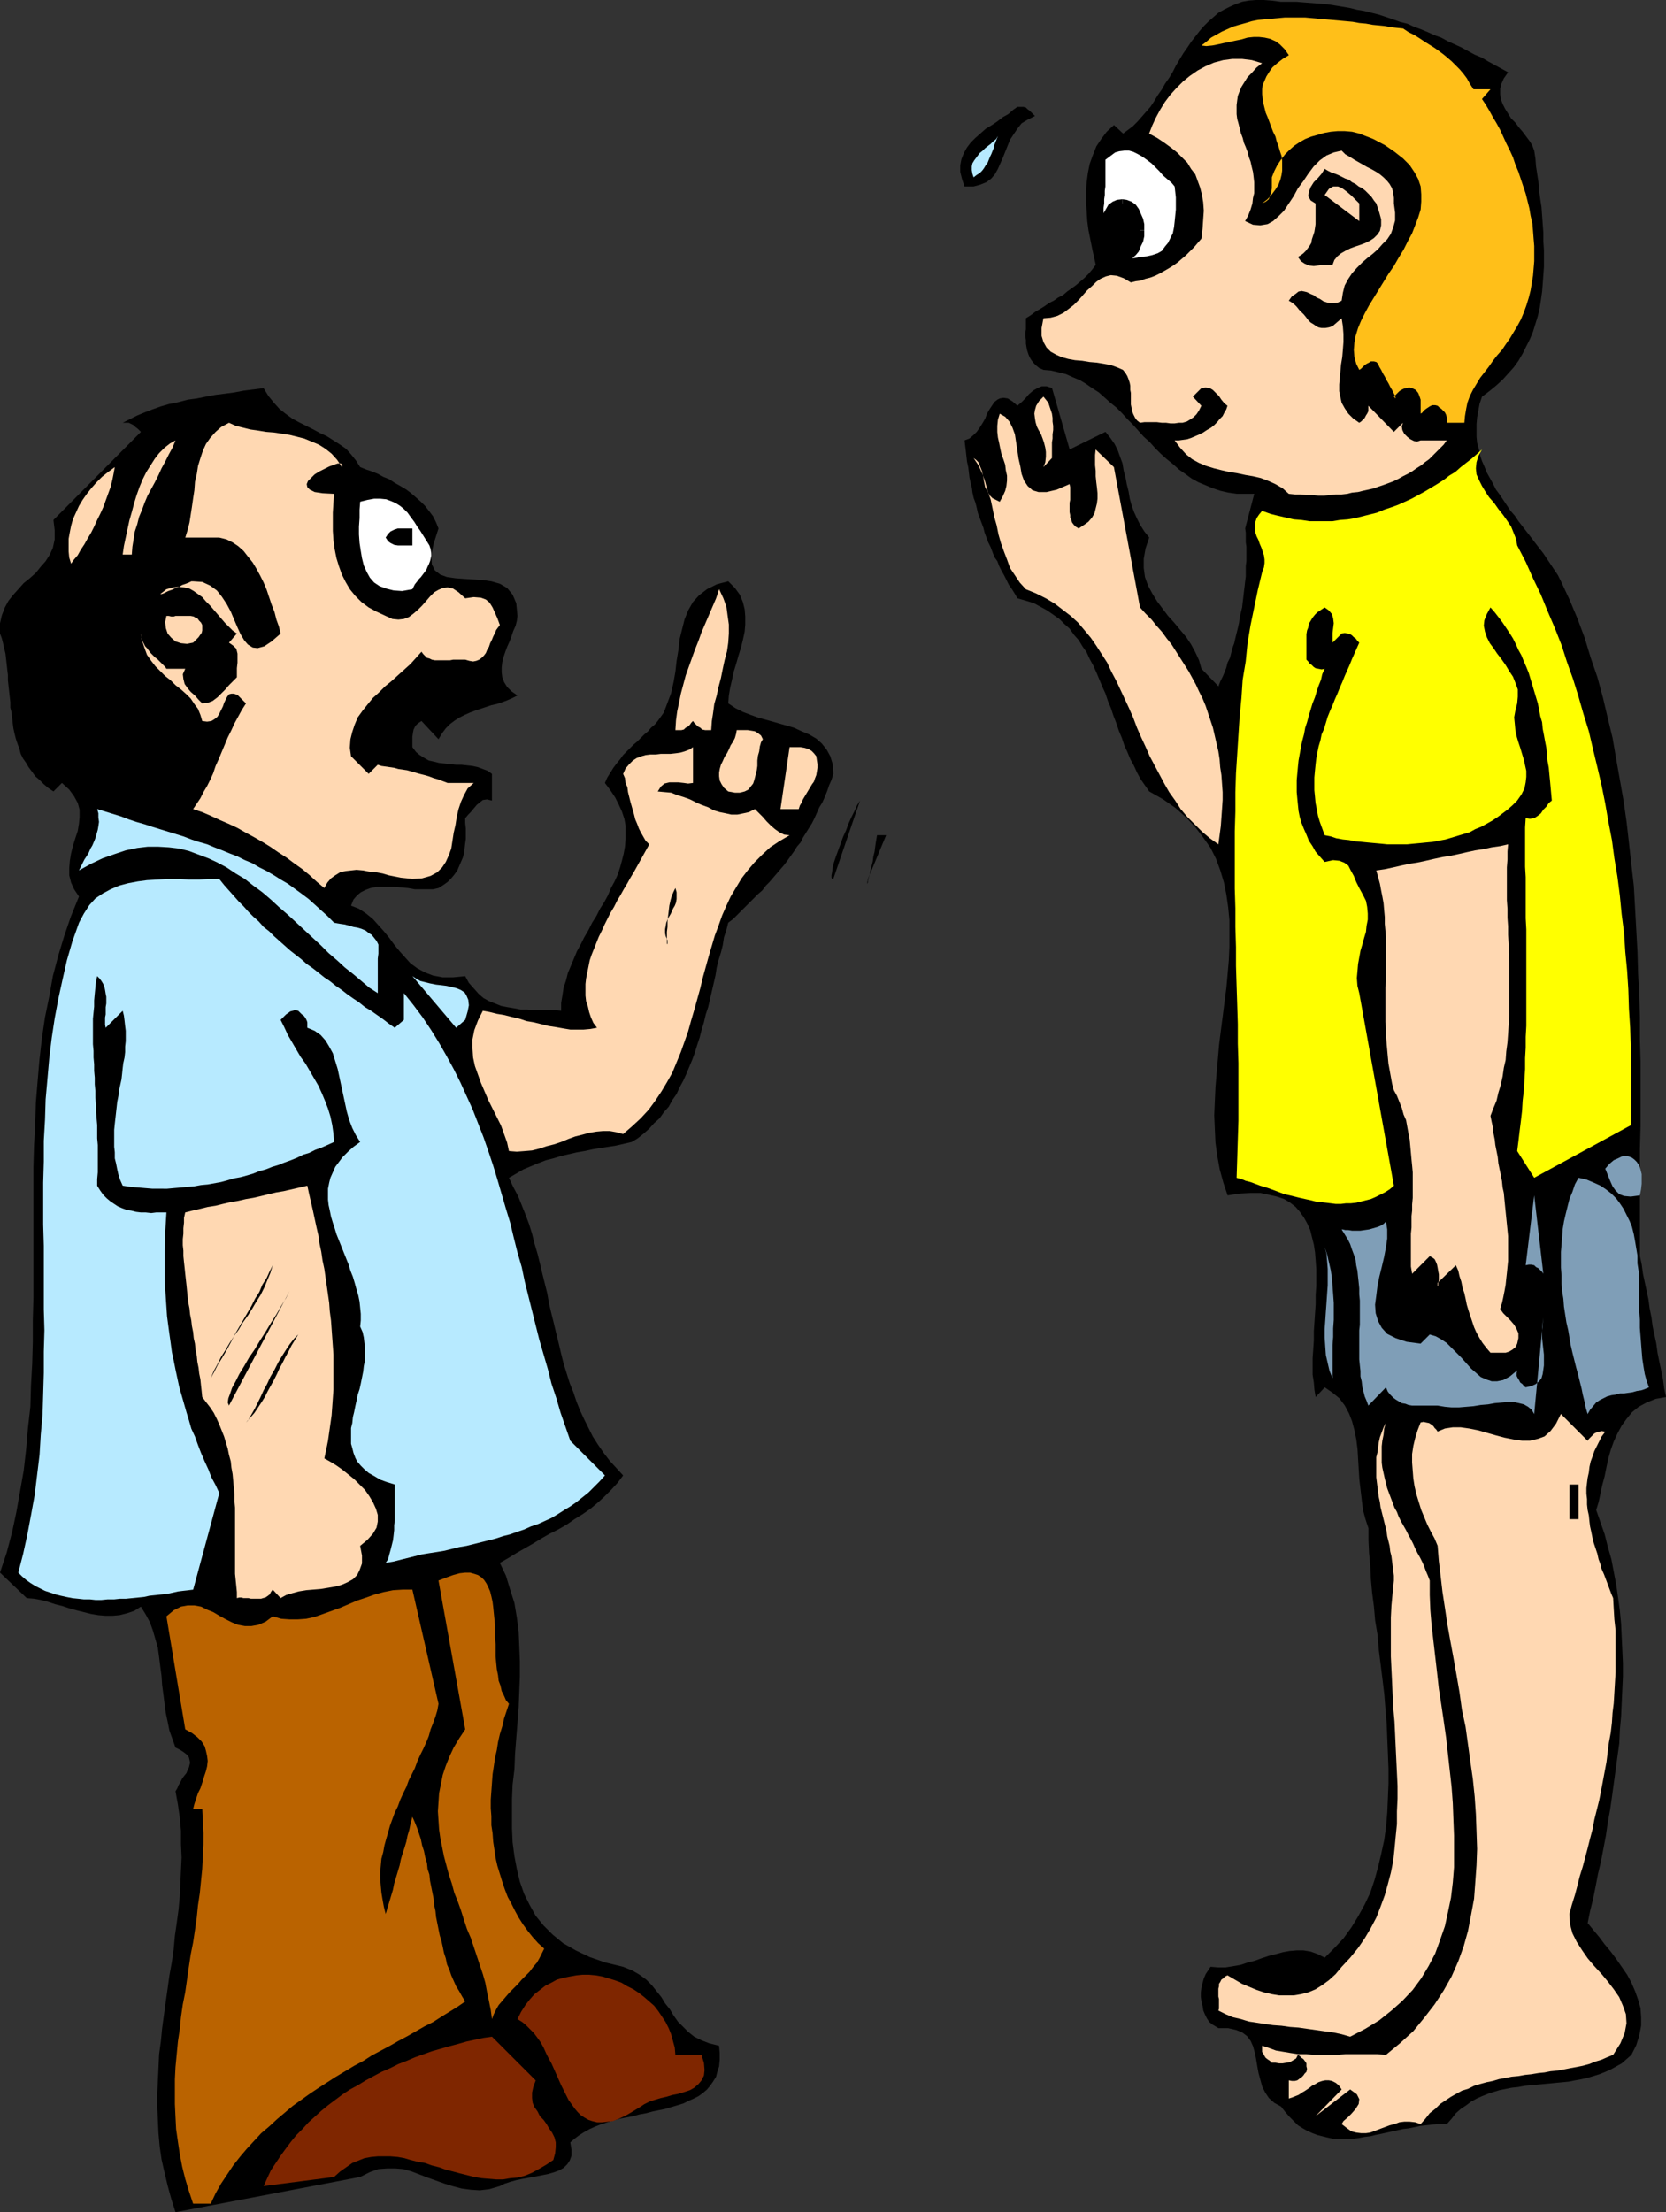
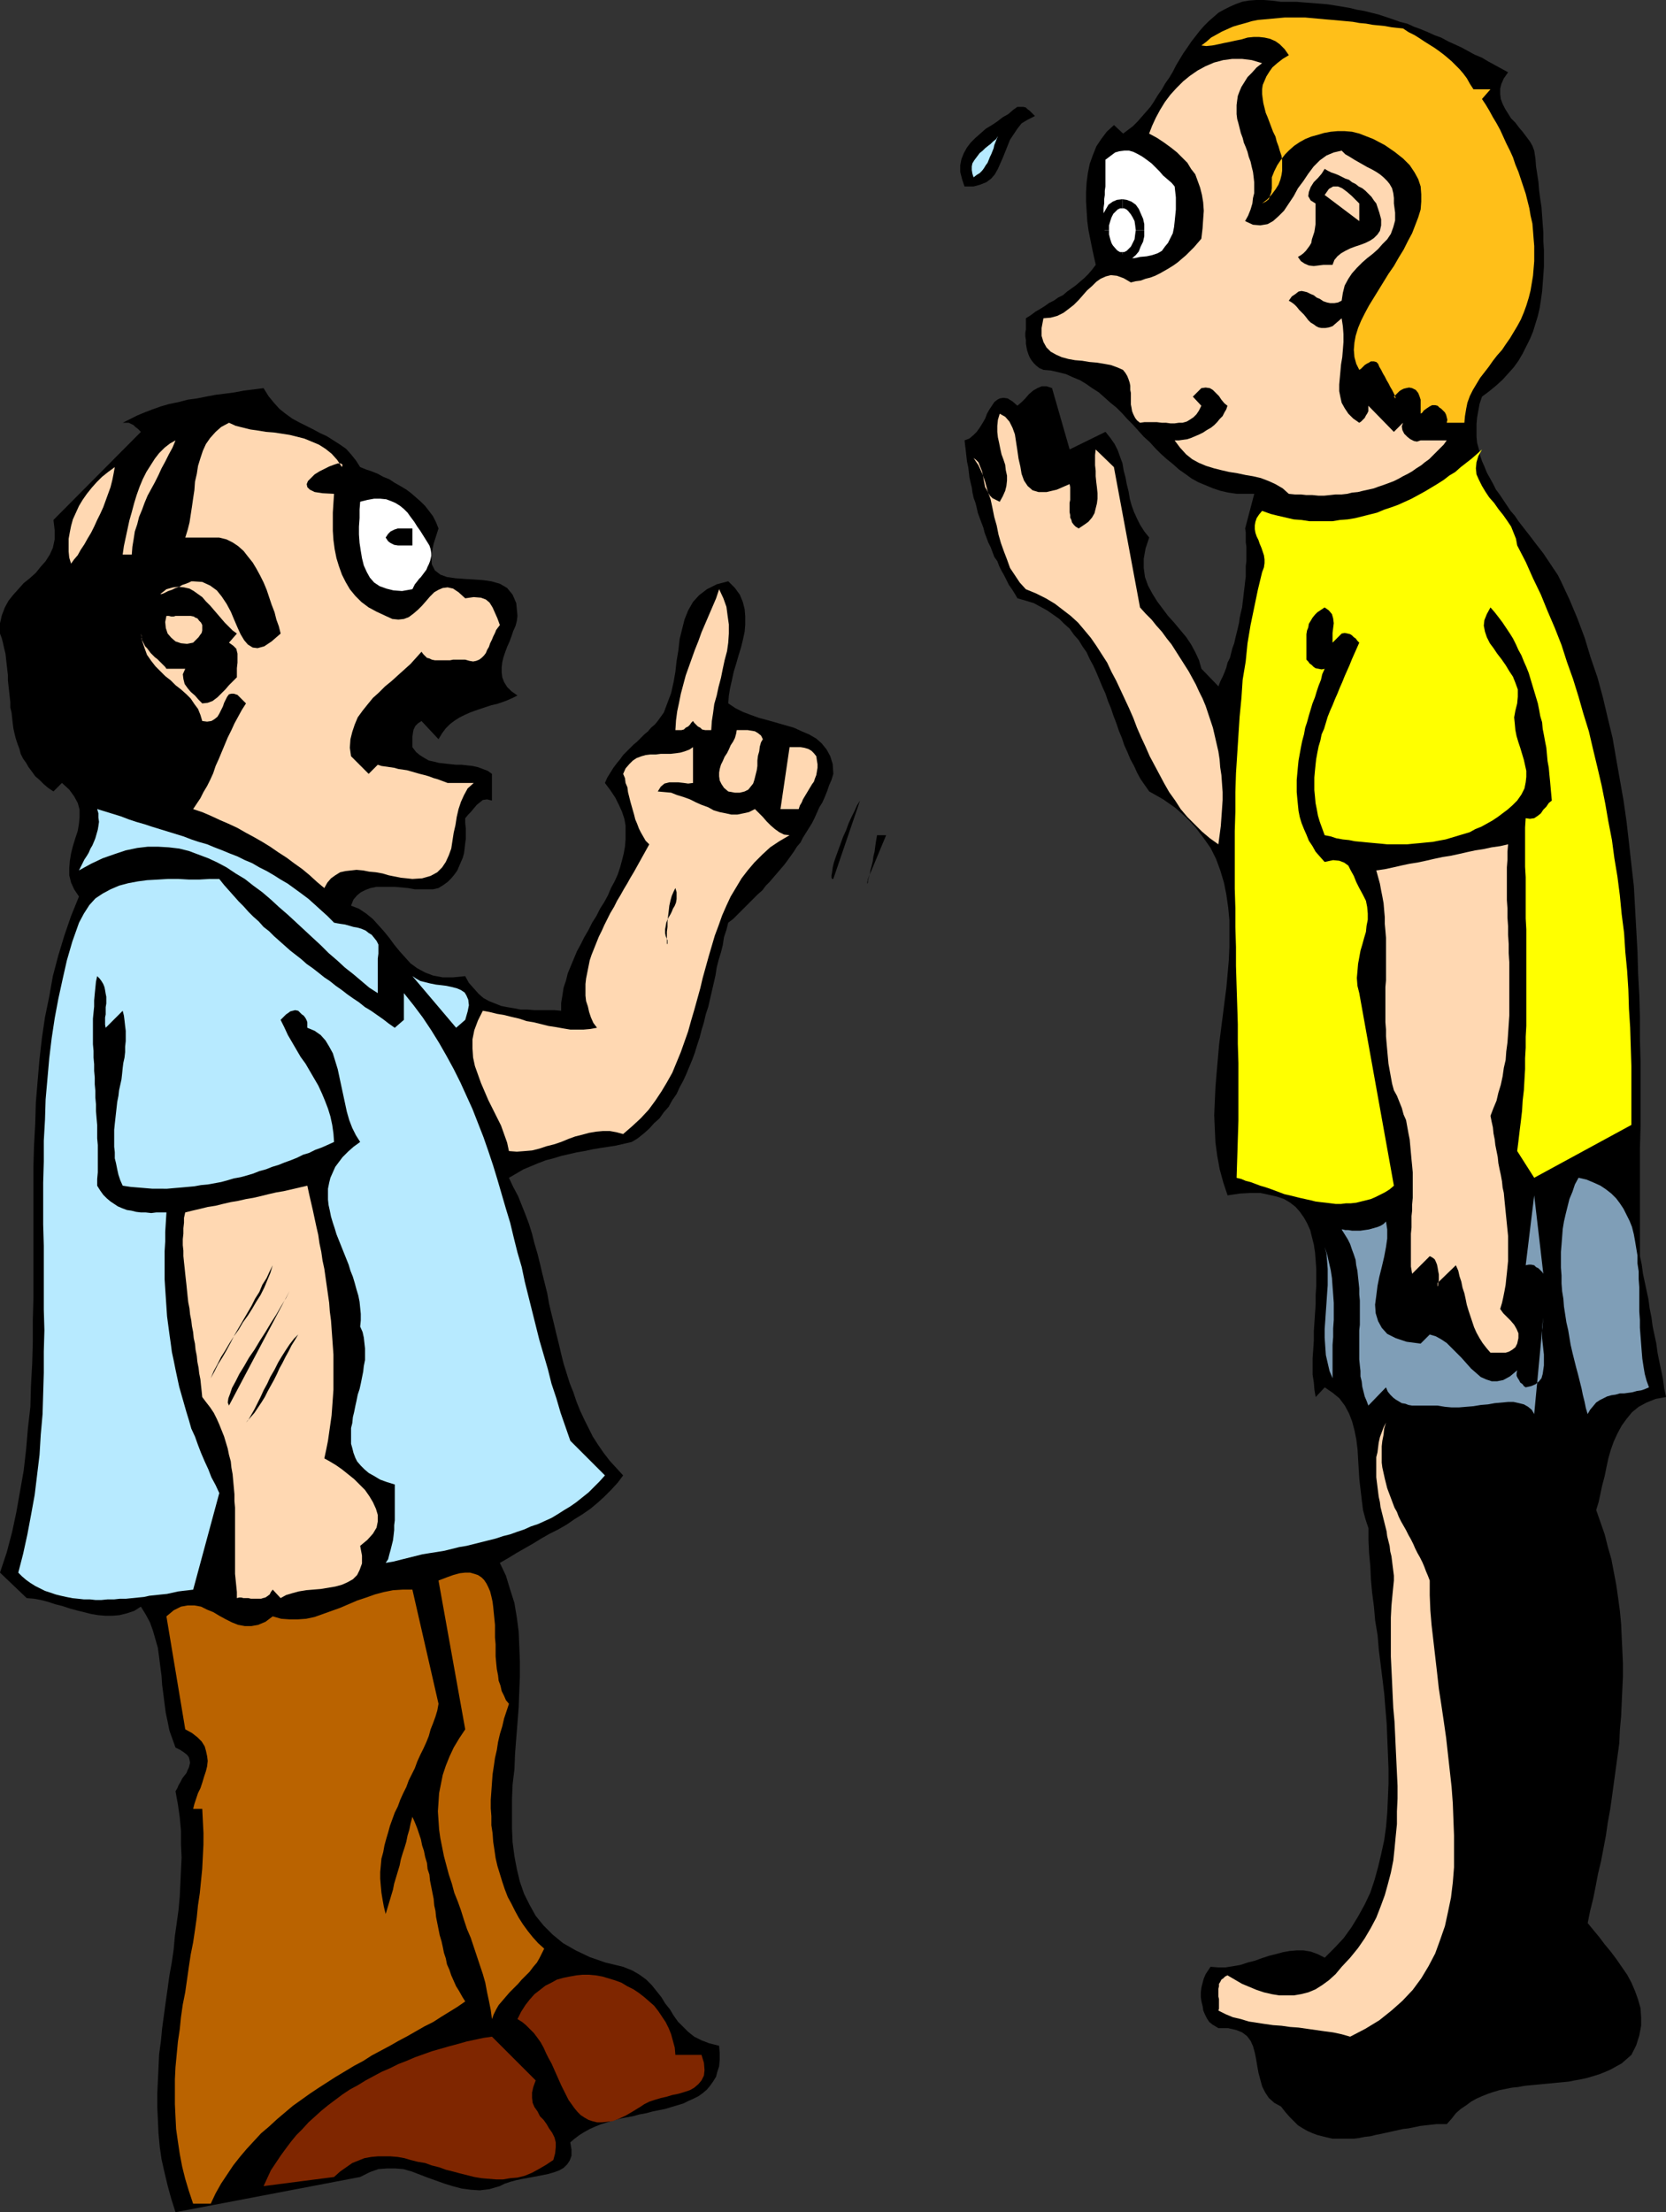
<svg xmlns="http://www.w3.org/2000/svg" xmlns:ns1="http://sodipodi.sourceforge.net/DTD/sodipodi-0.dtd" xmlns:ns2="http://www.inkscape.org/namespaces/inkscape" version="1.0" width="117.276mm" height="155.711mm" id="svg51" ns1:docname="Lost in Translation 2.wmf">
  <rect width="100%" height="100%" fill="#333333" stroke="none" />
  <ns1:namedview id="namedview51" pagecolor="#ffffff" bordercolor="#000000" borderopacity="0.25" ns2:showpageshadow="2" ns2:pageopacity="0.0" ns2:pagecheckerboard="0" ns2:deskcolor="#d1d1d1" ns2:document-units="mm" />
  <defs id="defs1">
    <pattern id="WMFhbasepattern" patternUnits="userSpaceOnUse" width="6" height="6" x="0" y="0" />
  </defs>
  <path style="fill:#000000;fill-opacity:1;fill-rule:evenodd;stroke:none" d="m 401.234,19.229 -1.131,1.616 -0.646,1.454 -0.323,1.293 v 1.454 l 0.162,1.293 0.485,1.293 0.646,1.293 0.808,1.293 0.808,1.293 1.131,1.131 0.97,1.293 0.97,1.131 0.97,1.293 0.97,1.293 0.646,1.131 0.485,1.293 0.323,2.101 0.162,2.101 0.323,2.101 0.323,2.101 0.162,2.101 0.323,2.424 0.323,2.101 0.162,2.262 0.162,2.262 0.162,2.262 v 2.262 l 0.162,2.424 v 2.101 2.262 l -0.162,2.262 -0.162,2.262 -0.162,2.101 -0.323,2.262 -0.323,2.101 -0.485,2.101 -0.646,2.101 -0.646,2.101 -0.808,1.939 -0.97,1.939 -0.97,1.939 -1.131,1.939 -1.293,1.778 -1.454,1.616 -1.454,1.616 -1.778,1.616 -1.778,1.454 -1.939,1.454 -0.646,1.939 -0.323,1.778 -0.323,1.778 -0.162,1.778 v 1.778 1.616 l 0.162,1.616 0.485,1.778 0.323,1.616 0.485,1.454 0.646,1.454 0.646,1.616 0.808,1.454 0.808,1.454 0.808,1.616 0.97,1.293 0.97,1.454 0.97,1.454 0.97,1.454 1.131,1.293 0.97,1.454 1.131,1.454 1.131,1.454 1.131,1.454 0.97,1.293 1.131,1.454 1.131,1.454 0.97,1.454 0.97,1.454 0.97,1.454 0.97,1.454 0.808,1.616 2.262,4.848 2.101,5.009 1.939,5.171 1.616,5.333 1.778,5.171 1.454,5.332 1.293,5.494 1.293,5.333 0.97,5.656 0.97,5.494 0.97,5.494 0.808,5.656 0.646,5.656 0.646,5.817 0.646,5.656 0.323,5.817 0.323,5.817 0.323,5.817 0.162,5.817 0.323,5.817 0.162,5.817 v 5.817 l 0.162,5.817 v 5.817 5.979 5.656 l -0.162,5.817 v 5.817 5.817 5.656 5.656 5.656 l 0.485,2.262 0.323,2.424 0.485,2.262 0.485,2.262 0.485,2.262 0.323,2.424 0.485,2.424 0.323,2.424 0.485,2.262 0.485,2.262 0.323,2.424 0.485,2.424 0.485,2.262 0.485,2.424 0.323,2.424 0.485,2.262 -2.747,0.485 -2.424,0.97 -2.101,1.131 -1.778,1.454 -1.454,1.778 -1.293,1.778 -1.131,2.101 -0.97,2.101 -0.808,2.262 -0.646,2.262 -0.485,2.262 -0.485,2.424 -0.646,2.424 -0.485,2.262 -0.485,2.262 -0.646,2.101 1.131,3.232 1.131,3.232 0.808,3.232 0.97,3.393 0.646,3.393 0.646,3.393 0.485,3.393 0.485,3.555 0.323,3.393 0.162,3.555 0.162,3.393 0.162,3.555 v 3.555 l -0.162,3.555 -0.162,3.555 -0.162,3.555 -0.323,3.555 -0.162,3.555 -0.485,3.555 -0.485,3.555 -0.485,3.555 -0.485,3.555 -0.485,3.393 -0.646,3.555 -0.485,3.393 -0.646,3.393 -0.646,3.393 -0.808,3.393 -0.646,3.393 -0.646,3.232 -0.808,3.232 -0.646,3.232 1.454,1.778 1.616,1.939 1.454,1.939 1.616,1.939 1.454,1.939 1.454,2.101 1.454,2.101 1.131,2.101 0.97,2.262 0.808,2.262 0.646,2.262 0.162,2.424 v 2.262 l -0.485,2.585 -0.808,2.585 -1.293,2.585 -1.293,1.131 -1.293,1.131 -1.454,0.808 -1.454,0.808 -1.454,0.646 -1.616,0.646 -1.616,0.485 -1.616,0.485 -1.454,0.323 -1.778,0.323 -1.616,0.323 -1.616,0.162 -1.778,0.162 -1.616,0.162 -1.778,0.162 -1.616,0.162 -1.778,0.162 -1.616,0.162 -1.778,0.323 -1.616,0.162 -1.616,0.323 -1.616,0.323 -1.616,0.485 -1.454,0.485 -1.616,0.646 -1.454,0.646 -1.454,0.808 -1.293,0.97 -1.454,0.97 -1.293,1.131 -1.131,1.454 -1.293,1.454 h -1.293 -1.454 l -1.454,0.162 -1.454,0.162 -1.454,0.162 -1.454,0.323 -1.616,0.323 -1.454,0.162 -1.454,0.323 -1.454,0.323 -1.454,0.323 -1.454,0.323 -1.616,0.323 -1.293,0.323 -1.454,0.162 -1.616,0.323 -1.293,0.162 h -1.454 -1.454 -1.454 -1.293 l -1.454,-0.323 -1.293,-0.323 -1.293,-0.323 -1.293,-0.485 -1.454,-0.646 -1.131,-0.646 -1.293,-0.808 -1.131,-1.131 -1.131,-1.131 -1.131,-1.293 -1.131,-1.454 -1.778,-0.97 -1.454,-1.293 -0.97,-1.454 -0.808,-1.616 -0.485,-1.778 -0.485,-1.778 -0.323,-1.778 -0.323,-1.939 -0.323,-1.616 -0.485,-1.778 -0.646,-1.454 -0.97,-1.293 -1.293,-0.97 -1.616,-0.646 -2.101,-0.485 h -2.585 l -0.808,-0.485 -0.808,-0.485 -0.808,-0.646 -0.646,-0.97 -0.485,-0.97 -0.485,-1.131 -0.162,-1.131 -0.323,-1.293 -0.162,-1.131 v -1.293 l 0.162,-1.293 0.323,-1.293 0.323,-1.131 0.485,-1.131 0.646,-0.97 0.646,-0.97 1.939,0.162 h 2.101 l 1.939,-0.323 1.939,-0.323 1.939,-0.646 1.939,-0.485 1.778,-0.646 1.939,-0.646 1.939,-0.485 1.778,-0.485 1.778,-0.323 1.939,-0.162 h 1.778 l 1.939,0.323 1.778,0.646 1.939,0.97 2.585,-2.585 2.424,-2.585 2.101,-2.909 1.778,-2.909 1.778,-3.232 1.454,-3.07 1.131,-3.393 0.97,-3.555 0.808,-3.393 0.808,-3.717 0.485,-3.555 0.323,-3.878 0.162,-3.717 0.162,-3.878 v -3.878 l -0.162,-4.04 -0.162,-3.878 -0.162,-4.04 -0.323,-3.878 -0.323,-4.04 -0.485,-4.04 -0.485,-3.878 -0.485,-3.878 -0.323,-3.878 -0.646,-3.878 -0.323,-3.717 -0.485,-3.717 -0.323,-3.555 -0.162,-3.555 -0.323,-3.393 -0.162,-3.393 v -3.232 l -0.808,-2.424 -0.646,-2.424 -0.323,-2.585 -0.323,-2.747 -0.323,-2.747 -0.162,-2.585 -0.162,-2.747 -0.162,-2.747 -0.323,-2.585 -0.485,-2.424 -0.646,-2.424 -0.808,-2.101 -1.131,-2.101 -1.454,-1.939 -1.778,-1.454 -2.101,-1.454 -2.424,2.585 -0.323,-1.939 -0.162,-1.939 -0.323,-2.101 v -2.262 -2.101 l 0.162,-2.262 0.162,-2.424 v -2.424 l 0.162,-2.424 0.162,-2.424 0.162,-2.424 v -2.424 l 0.162,-2.424 v -2.262 -2.262 l -0.162,-2.262 -0.162,-2.101 -0.323,-2.101 -0.485,-1.939 -0.485,-1.939 -0.808,-1.778 -0.808,-1.454 -1.131,-1.616 -1.131,-1.293 -1.454,-1.131 -1.616,-0.97 -1.939,-0.646 -2.101,-0.485 -2.262,-0.485 h -2.585 l -2.909,0.162 -3.232,0.485 -1.131,-3.393 -0.97,-3.555 -0.646,-3.555 -0.485,-3.555 -0.162,-3.555 -0.162,-3.717 0.162,-3.717 0.162,-3.717 0.323,-3.878 0.323,-3.717 0.323,-3.717 0.485,-3.878 0.485,-3.717 0.485,-3.878 0.485,-3.717 0.323,-3.555 0.323,-3.717 0.162,-3.555 v -3.555 -3.555 l -0.323,-3.393 -0.485,-3.393 -0.646,-3.232 -0.97,-3.232 -1.131,-3.07 -1.454,-2.909 -1.939,-2.747 -2.101,-2.747 -2.424,-2.585 -2.909,-2.585 -3.232,-2.262 -3.717,-2.101 -1.131,-1.616 -1.131,-1.616 -0.97,-1.778 -0.808,-1.778 -0.97,-1.778 -0.808,-1.939 -0.808,-1.778 -0.646,-1.939 -0.808,-1.939 -0.646,-1.939 -0.808,-2.101 -0.646,-1.939 -0.808,-1.939 -0.646,-1.939 -0.808,-1.778 -0.808,-1.939 -0.808,-1.939 -0.808,-1.778 -0.97,-1.778 -0.808,-1.778 -1.131,-1.616 -0.97,-1.616 -1.293,-1.454 -1.131,-1.616 -1.454,-1.293 -1.293,-1.293 -1.616,-1.131 -1.616,-1.131 -1.778,-0.97 -1.778,-0.97 -2.101,-0.646 -2.262,-0.646 -0.646,-1.131 -0.808,-1.293 -0.808,-1.131 -0.646,-1.293 -0.646,-1.293 -0.646,-1.131 -0.646,-1.293 -0.485,-1.293 -0.808,-1.131 -0.485,-1.293 -0.485,-1.293 -0.646,-1.293 -0.485,-1.293 -0.485,-1.293 -0.323,-1.293 -0.485,-1.293 -0.485,-1.293 -0.485,-1.293 -0.323,-1.454 -0.323,-1.293 -0.485,-1.293 -0.323,-1.454 -0.162,-1.293 -0.323,-1.293 -0.323,-1.454 -0.162,-1.454 -0.162,-1.293 -0.323,-1.454 -0.162,-1.454 -0.162,-1.454 -0.162,-1.293 -0.162,-1.454 1.293,-0.485 1.131,-0.97 0.808,-0.808 0.808,-1.131 0.808,-1.293 0.646,-1.131 0.485,-1.293 0.646,-1.131 0.646,-0.97 0.646,-0.97 0.808,-0.646 0.646,-0.323 0.97,-0.162 1.131,0.162 1.293,0.808 1.293,1.131 1.131,-0.97 0.97,-0.97 0.97,-1.131 1.131,-0.97 1.131,-0.646 1.131,-0.485 h 1.293 l 1.454,0.485 4.686,16.321 9.534,-4.686 1.293,1.616 1.131,1.616 0.808,1.616 0.646,1.778 0.646,1.778 0.323,1.939 0.485,1.778 0.323,1.778 0.485,1.939 0.323,1.939 0.485,1.778 0.646,1.778 0.808,1.778 0.808,1.616 1.131,1.778 1.293,1.616 -0.97,2.909 -0.485,2.747 v 2.424 l 0.323,2.424 0.808,2.262 1.131,2.101 1.293,2.101 1.454,1.939 1.454,1.939 1.616,1.778 1.616,1.939 1.616,1.939 1.293,1.939 1.131,2.101 0.97,2.101 0.646,2.262 4.525,4.686 0.485,-1.293 0.646,-1.293 0.485,-1.131 0.485,-1.293 0.323,-1.293 0.646,-1.293 0.323,-1.293 0.323,-1.293 0.485,-1.293 0.323,-1.454 0.323,-1.293 0.323,-1.293 0.323,-1.454 0.162,-1.293 0.323,-1.454 0.323,-1.293 0.162,-1.454 0.162,-1.293 0.162,-1.454 0.162,-1.293 0.162,-1.454 0.162,-1.293 v -1.293 -1.454 l 0.162,-1.293 v -1.293 -1.293 -1.293 l -0.162,-1.131 v -1.293 -1.293 l -0.162,-1.131 2.424,-9.211 h -2.424 -2.262 l -2.262,-0.323 -2.101,-0.485 -1.939,-0.646 -1.939,-0.808 -1.939,-0.808 -1.778,-0.97 -1.778,-1.293 -1.616,-1.131 -1.616,-1.454 -1.616,-1.293 -1.616,-1.454 -1.454,-1.454 -1.454,-1.616 -1.616,-1.454 -1.454,-1.616 -1.454,-1.616 -1.454,-1.454 -1.454,-1.616 -1.454,-1.454 -1.616,-1.293 -1.616,-1.454 -1.454,-1.293 -1.778,-1.131 -1.616,-1.131 -1.616,-0.97 -1.939,-0.808 -1.778,-0.808 -1.939,-0.485 -2.101,-0.485 -1.939,-0.162 -1.131,-0.485 -0.808,-0.646 -0.646,-0.646 -0.646,-0.808 -0.485,-0.808 -0.323,-0.808 -0.323,-0.97 -0.162,-0.808 -0.162,-0.97 v -0.97 l -0.162,-0.97 v -0.97 l 0.162,-0.97 v -0.97 -1.131 -0.808 l 1.293,-0.808 1.293,-0.97 1.131,-0.646 1.293,-0.808 1.131,-0.808 1.293,-0.646 1.131,-0.808 1.293,-0.646 1.131,-0.97 1.131,-0.808 1.131,-0.808 1.131,-0.97 1.131,-0.97 1.131,-1.131 0.97,-1.131 0.97,-1.293 -0.485,-2.101 -0.485,-2.262 -0.485,-2.424 -0.485,-2.424 -0.323,-2.424 -0.162,-2.585 -0.162,-2.585 v -2.585 l 0.162,-2.585 0.323,-2.424 0.485,-2.424 0.808,-2.262 0.97,-2.424 1.293,-1.939 1.454,-1.939 1.939,-1.778 2.424,2.262 1.293,-0.97 1.293,-0.97 1.293,-1.293 1.131,-1.293 1.131,-1.293 1.131,-1.293 0.97,-1.454 0.97,-1.616 1.131,-1.616 0.808,-1.454 1.131,-1.616 0.97,-1.616 0.808,-1.616 0.97,-1.616 0.97,-1.616 1.131,-1.616 0.97,-1.454 1.131,-1.454 1.131,-1.454 1.131,-1.293 1.293,-1.293 1.293,-1.131 1.293,-1.131 1.454,-0.808 1.616,-0.808 1.454,-0.646 1.778,-0.646 1.778,-0.323 L 334.173,0 h 2.101 l 2.101,0.162 2.424,0.323 h 2.101 2.101 l 1.939,0.162 2.101,0.162 2.101,0.162 1.939,0.162 2.101,0.323 1.939,0.323 1.939,0.323 1.939,0.485 1.939,0.323 1.939,0.485 1.939,0.485 1.939,0.646 1.939,0.646 1.778,0.646 1.939,0.485 1.778,0.808 1.778,0.646 1.939,0.808 1.778,0.808 1.778,0.646 1.778,0.97 1.778,0.808 1.778,0.808 1.778,0.97 1.778,0.97 1.939,0.808 1.616,0.97 1.778,0.97 1.778,0.97 z" id="path1" />
  <path style="fill:#ffbf19;fill-opacity:1;fill-rule:evenodd;stroke:none" d="m 392.023,23.754 h 4.525 l -2.262,2.585 0.97,1.454 0.97,1.616 0.97,1.778 0.97,1.616 0.97,1.778 0.808,1.778 0.808,1.778 0.97,1.939 0.808,1.778 0.646,1.939 0.808,1.939 0.646,1.939 0.646,1.939 0.646,1.939 0.485,1.939 0.485,1.939 0.323,1.939 0.485,2.101 0.162,1.939 0.162,2.101 0.162,1.939 v 1.939 2.101 l -0.162,1.939 -0.162,1.939 -0.323,1.939 -0.323,1.939 -0.485,1.939 -0.646,2.101 -0.646,1.778 -0.808,1.939 -0.97,1.778 -0.97,1.616 -0.97,1.616 -1.131,1.616 -0.97,1.454 -1.293,1.454 -1.131,1.454 -1.131,1.616 -1.131,1.454 -1.131,1.454 -0.97,1.616 -0.97,1.616 -0.808,1.616 -0.646,1.778 -0.323,1.616 -0.323,1.939 -0.162,1.778 h -4.686 l 0.162,-0.808 -0.162,-0.646 -0.162,-0.646 -0.323,-0.646 -0.485,-0.485 -0.485,-0.485 -0.485,-0.323 -0.485,-0.485 -0.646,-0.162 h -0.808 l -0.646,0.323 -0.485,0.323 -0.485,0.323 -0.646,0.485 -0.323,0.485 -0.485,0.323 v -0.808 -0.97 -0.97 -0.97 l -0.323,-0.97 -0.323,-0.808 -0.646,-0.808 -0.97,-0.485 -0.808,-0.162 -0.808,0.162 -0.646,0.162 -0.646,0.323 -0.485,0.323 -0.485,0.485 -0.485,0.485 -0.485,0.485 0.323,0.323 v 0.162 l 0.162,-0.162 -0.162,-0.323 -0.162,-0.485 -0.323,-0.646 -0.323,-0.646 -0.485,-0.808 -0.485,-0.97 -0.485,-0.808 -0.485,-0.97 -0.485,-0.808 -0.485,-0.97 -0.485,-0.808 -0.323,-0.808 -0.485,-0.485 -0.646,-0.162 h -0.808 l -0.485,0.323 -0.646,0.323 -0.485,0.323 -0.485,0.485 -0.485,0.485 -0.485,0.323 -0.808,-1.616 -0.485,-1.778 -0.162,-1.939 0.162,-1.939 0.323,-1.778 0.646,-2.101 0.808,-1.939 0.97,-1.939 1.131,-2.101 1.293,-2.101 1.293,-2.101 1.293,-2.101 1.293,-2.101 1.454,-2.101 1.293,-2.262 1.293,-2.101 1.131,-2.262 1.131,-2.101 0.808,-2.101 0.808,-2.101 0.646,-2.101 0.162,-2.101 v -1.939 l -0.162,-2.101 -0.646,-1.939 -0.97,-1.778 -1.293,-1.939 -1.778,-1.778 -2.262,-1.778 -2.585,-1.778 -3.07,-1.616 -3.717,-1.454 -1.939,-0.485 -1.939,-0.162 h -1.939 l -1.778,0.162 -1.778,0.323 -1.616,0.485 -1.778,0.485 -1.616,0.646 -1.454,0.808 -1.454,0.97 -1.293,1.131 -1.131,1.131 -1.131,1.454 -0.97,1.454 -0.808,1.616 -0.646,1.616 v 0.97 0.97 0.97 l -0.162,1.131 -0.323,0.808 -0.323,0.97 -0.808,0.646 -0.97,0.485 1.454,-1.131 1.131,-1.293 0.97,-1.293 0.808,-1.293 0.485,-1.293 0.323,-1.293 0.162,-1.131 v -1.293 -1.293 l -0.162,-1.293 -0.485,-1.454 -0.323,-1.131 -0.485,-1.293 -0.323,-1.293 -0.646,-1.293 -0.485,-1.293 -0.485,-1.293 -0.485,-1.293 -0.485,-1.131 -0.323,-1.293 -0.323,-1.293 -0.162,-1.131 -0.162,-1.293 v -1.293 l 0.162,-1.131 0.485,-1.131 0.485,-1.131 0.808,-1.293 0.808,-1.131 1.293,-1.131 1.454,-1.131 1.616,-0.97 -1.131,-1.616 -1.293,-1.293 -1.131,-0.808 -1.454,-0.646 -1.454,-0.323 -1.454,-0.162 h -1.454 l -1.616,0.162 -1.616,0.485 -1.616,0.323 -1.454,0.323 -1.616,0.323 -1.454,0.323 -1.616,0.323 -1.616,0.162 -1.293,-0.162 1.293,-0.97 1.293,-1.131 1.454,-0.808 1.454,-0.808 1.454,-0.646 1.454,-0.646 1.616,-0.485 1.778,-0.485 1.616,-0.485 1.616,-0.323 1.778,-0.162 1.778,-0.162 1.778,-0.162 1.778,-0.162 h 1.778 1.778 1.939 l 1.778,0.162 1.778,0.162 1.778,0.162 1.939,0.162 1.778,0.162 1.778,0.162 1.778,0.162 1.778,0.323 1.778,0.162 1.778,0.323 1.616,0.162 1.616,0.162 1.778,0.323 1.454,0.162 1.616,0.162 1.454,0.97 1.616,0.808 1.293,0.808 1.454,0.97 1.293,0.808 1.293,0.808 1.131,0.808 1.293,0.97 0.97,0.808 1.131,0.97 0.97,0.97 1.131,1.131 0.97,1.131 0.97,1.293 0.808,1.454 z" id="path2" />
  <path style="fill:#ffd8b2;fill-opacity:1;fill-rule:evenodd;stroke:none" d="m 335.789,16.805 -1.454,1.131 -1.293,1.454 -1.131,1.131 -0.808,1.293 -0.808,1.293 -0.485,1.131 -0.485,1.293 -0.162,1.131 -0.162,1.293 v 1.293 1.131 l 0.162,1.293 0.323,1.131 0.323,1.293 0.323,1.293 0.485,1.293 0.323,1.293 0.485,1.131 0.485,1.293 0.323,1.293 0.485,1.293 0.323,1.454 0.323,1.293 0.162,1.293 0.162,1.454 v 1.454 1.454 l -0.323,1.293 -0.162,1.454 -0.485,1.616 -0.646,1.616 -0.808,1.454 2.101,0.97 1.939,0.162 1.939,-0.323 1.454,-0.808 1.454,-1.293 1.454,-1.454 1.293,-1.939 1.293,-1.939 1.131,-2.101 1.454,-1.939 1.293,-1.939 1.454,-1.939 1.616,-1.616 1.778,-1.293 1.939,-0.808 2.101,-0.485 0.97,0.97 1.131,0.646 1.293,0.808 1.131,0.646 1.131,0.646 1.131,0.646 1.293,0.646 1.131,0.646 0.97,0.646 0.97,0.808 0.97,0.97 0.646,0.808 0.646,1.131 0.323,1.293 0.162,1.293 v 1.454 l 0.323,2.424 v 2.101 l -0.485,1.778 -0.646,1.778 -0.97,1.454 -1.293,1.293 -1.131,1.293 -1.454,1.293 -1.454,1.131 -1.293,1.131 -1.454,1.454 -1.293,1.454 -0.97,1.454 -0.97,1.778 -0.485,1.939 -0.323,2.101 -0.97,0.485 -0.97,0.162 h -1.131 l -0.808,-0.162 -0.97,-0.323 -0.97,-0.646 -0.808,-0.323 -0.808,-0.646 -0.808,-0.323 -0.97,-0.485 -0.646,-0.162 -0.808,-0.162 -0.808,0.162 -0.808,0.646 -0.97,0.646 -0.808,1.131 0.808,0.485 0.646,0.485 0.646,0.646 0.646,0.808 0.646,0.646 0.646,0.646 0.646,0.808 0.485,0.646 0.646,0.646 0.808,0.485 0.646,0.485 0.646,0.323 0.808,0.162 h 0.97 l 0.97,-0.162 0.97,-0.323 2.424,-2.101 0.323,2.101 0.162,2.101 V 90.976 l -0.162,2.101 -0.162,1.939 -0.323,1.939 -0.162,1.778 -0.162,1.778 -0.162,1.778 v 1.778 l 0.323,1.616 0.323,1.454 0.808,1.454 0.97,1.454 1.293,1.293 1.616,1.131 0.485,-0.323 0.485,-0.485 0.485,-0.485 0.323,-0.646 0.323,-0.485 0.323,-0.646 v -0.646 -0.808 l 6.787,6.948 2.424,-2.424 -0.323,0.97 0.162,0.97 0.485,0.97 0.808,0.808 0.808,0.646 0.97,0.485 0.808,0.162 0.97,-0.323 h 6.948 l -0.808,1.131 -0.97,0.97 -0.97,0.97 -0.97,0.97 -0.97,0.97 -1.131,0.808 -0.97,0.808 -1.293,0.808 -1.131,0.808 -1.131,0.646 -1.293,0.646 -1.131,0.646 -1.293,0.646 -1.293,0.485 -1.293,0.485 -1.454,0.485 -1.293,0.485 -1.454,0.323 -1.454,0.323 -1.293,0.323 -1.616,0.162 -1.293,0.323 -1.454,0.162 h -1.616 l -1.454,0.162 -1.616,0.162 h -1.454 l -1.616,-0.162 h -1.616 l -1.454,-0.162 h -1.616 l -1.616,-0.162 -1.616,-1.454 -1.939,-1.131 -1.778,-0.808 -2.101,-0.808 -2.101,-0.485 -1.939,-0.323 -2.262,-0.485 -2.101,-0.323 -2.101,-0.485 -1.939,-0.485 -2.101,-0.646 -1.939,-0.808 -1.778,-0.97 -1.616,-1.293 -1.616,-1.778 -1.454,-1.939 h 1.131 l 1.131,-0.162 1.131,-0.162 0.97,-0.323 1.131,-0.485 1.131,-0.485 0.97,-0.485 0.97,-0.646 1.131,-0.646 0.808,-0.646 0.808,-0.808 0.646,-0.808 0.808,-0.808 0.485,-0.97 0.485,-0.808 0.323,-0.97 -0.808,-0.646 -0.808,-0.97 -0.646,-0.97 -0.808,-0.808 -0.808,-0.808 -0.808,-0.485 -1.131,-0.162 -1.131,0.162 -2.262,2.262 2.262,2.424 -0.646,1.293 -0.646,0.97 -0.808,0.808 -0.97,0.646 -0.808,0.485 -1.131,0.323 h -0.97 l -1.131,0.162 h -1.131 l -1.131,-0.162 h -1.131 l -1.293,-0.162 h -1.131 -1.131 -1.131 l -1.131,0.162 -0.808,-0.646 -0.485,-0.646 -0.485,-0.97 -0.323,-0.808 -0.162,-0.97 -0.162,-0.808 v -0.97 -0.97 -1.131 l -0.162,-0.808 v -1.131 l -0.162,-0.808 -0.323,-0.97 -0.323,-0.808 -0.485,-0.808 -0.646,-0.808 -1.454,-0.646 -1.778,-0.646 -1.778,-0.323 -1.939,-0.323 -1.939,-0.162 -1.939,-0.323 -1.939,-0.162 -1.778,-0.323 -1.778,-0.485 -1.454,-0.646 -1.454,-0.808 -1.131,-1.131 -0.808,-1.454 -0.485,-1.616 v -2.101 l 0.485,-2.585 1.939,-0.162 1.778,-0.485 1.616,-0.808 1.293,-0.97 1.454,-1.131 1.293,-1.293 1.131,-1.293 1.131,-1.293 1.293,-1.131 1.131,-1.131 1.131,-0.808 1.454,-0.646 1.293,-0.323 1.616,0.162 1.778,0.646 1.939,1.131 1.293,-0.323 1.293,-0.162 1.293,-0.485 1.293,-0.323 1.293,-0.485 1.293,-0.646 1.131,-0.646 1.131,-0.646 1.293,-0.808 1.131,-0.808 1.131,-0.97 1.131,-0.97 0.97,-0.97 1.131,-1.131 0.97,-1.131 0.97,-1.131 0.323,-2.747 0.162,-2.424 0.162,-2.262 -0.162,-2.262 -0.323,-1.939 -0.485,-1.939 -0.646,-1.778 -0.646,-1.778 -1.131,-1.454 -0.97,-1.616 -1.293,-1.293 -1.454,-1.454 -1.616,-1.293 -1.778,-1.293 -1.939,-1.293 -2.101,-1.131 0.808,-2.101 0.97,-2.101 1.131,-2.101 1.293,-2.101 1.454,-1.939 1.616,-1.778 1.778,-1.778 1.778,-1.454 2.101,-1.454 2.101,-1.131 2.262,-0.97 2.424,-0.646 2.424,-0.323 h 2.585 l 2.585,0.323 z" id="path3" />
  <path style="fill:#000000;fill-opacity:1;fill-rule:evenodd;stroke:none" d="m 275.353,30.864 -1.939,0.97 -1.616,0.97 -1.131,1.454 -0.97,1.454 -0.97,1.454 -0.646,1.616 -0.646,1.616 -0.646,1.616 -0.646,1.454 -0.646,1.454 -0.808,1.454 -0.97,1.131 -1.293,0.97 -1.616,0.646 -1.778,0.485 h -2.424 l -0.646,-1.939 -0.485,-1.939 v -1.778 l 0.323,-1.616 0.646,-1.616 0.808,-1.454 0.97,-1.293 1.293,-1.293 1.293,-1.131 1.454,-1.293 1.616,-0.97 1.454,-0.97 1.454,-1.131 1.454,-0.808 1.293,-1.131 1.131,-0.808 h 0.808 0.808 l 0.646,0.162 0.485,0.485 0.485,0.323 0.485,0.485 0.485,0.485 z" id="path4" />
  <path style="fill:#b7eaff;fill-opacity:1;fill-rule:evenodd;stroke:none" d="m 259.032,47.185 -0.323,-0.97 -0.162,-0.97 v -0.97 l 0.162,-0.808 0.485,-0.808 0.485,-0.646 0.485,-0.646 0.485,-0.646 0.808,-0.646 0.646,-0.646 0.808,-0.646 0.646,-0.485 0.646,-0.646 0.808,-0.646 0.485,-0.808 0.485,-0.646 -0.485,0.646 -0.323,0.808 -0.323,0.808 -0.323,0.808 -0.162,0.808 -0.323,0.808 -0.323,0.808 -0.323,0.646 -0.323,0.808 -0.323,0.808 -0.485,0.646 -0.485,0.808 -0.485,0.646 -0.646,0.646 -0.808,0.485 z" id="path5" />
  <path style="fill:#ffffff;fill-opacity:1;fill-rule:evenodd;stroke:none" d="m 312.519,49.608 0.162,1.454 0.162,1.454 v 1.616 1.616 l -0.162,1.616 -0.162,1.616 -0.162,1.454 -0.323,1.616 -0.646,1.293 -0.646,1.293 -0.808,0.97 -0.808,1.131 -1.131,0.646 -1.454,0.485 -1.454,0.323 -1.778,0.162 -1.454,0.323 h -1.293 l -1.131,-0.485 -1.131,-0.808 -1.131,-0.808 -0.97,-1.131 -0.97,-1.131 -1.131,-0.808 -0.162,-1.778 -0.162,-1.454 -0.162,-1.293 V 57.526 56.395 55.264 l 0.162,-1.131 v -1.131 l 0.162,-1.131 v -1.131 l 0.162,-1.131 v -1.131 -1.293 -1.454 -1.454 -1.778 l 1.293,-0.97 1.293,-0.97 1.131,-0.323 1.293,-0.162 h 1.293 l 1.131,0.323 1.293,0.646 1.131,0.646 1.131,0.808 1.293,0.97 0.97,0.97 1.131,1.131 0.97,1.131 1.131,0.97 1.131,0.97 z" id="path6" />
  <path style="fill:#000000;fill-opacity:1;fill-rule:evenodd;stroke:none" d="m 366.168,54.133 0.808,2.424 0.485,1.778 v 1.616 l -0.323,1.454 -0.646,0.97 -0.97,0.97 -0.97,0.646 -1.293,0.646 -1.293,0.485 -1.454,0.485 -1.293,0.485 -1.293,0.646 -1.131,0.646 -0.97,0.808 -0.808,0.97 -0.485,1.293 h -1.131 -1.293 l -1.293,0.162 -1.293,0.162 -1.293,-0.162 -1.131,-0.485 -0.97,-0.646 -0.808,-1.131 0.808,-0.485 0.646,-0.485 0.646,-0.646 0.485,-0.646 0.485,-0.646 0.485,-0.808 0.162,-0.97 0.323,-0.97 0.323,-0.97 0.162,-0.97 0.162,-1.131 V 58.658 57.526 56.395 55.264 54.133 l -1.293,-0.808 -0.646,-1.131 0.162,-1.131 0.485,-1.293 0.808,-1.293 1.131,-1.131 0.97,-1.131 0.808,-1.293 0.808,0.485 0.97,0.485 0.97,0.323 0.808,0.323 0.97,0.485 0.97,0.485 0.97,0.323 0.808,0.646 0.97,0.485 0.808,0.646 0.97,0.485 0.808,0.646 0.808,0.808 0.808,0.808 0.646,0.97 z" id="path7" />
  <path style="fill:#ffd8b2;fill-opacity:1;fill-rule:evenodd;stroke:none" d="m 361.643,54.133 v 4.686 l -9.211,-6.948 1.131,-1.616 1.131,-0.646 h 1.293 l 1.131,0.485 1.293,0.97 1.131,0.97 1.131,1.131 z" id="path8" />
  <path style="fill:#000000;fill-opacity:1;fill-rule:evenodd;stroke:none" d="m 95.824,124.264 1.616,0.646 1.454,0.485 1.616,0.646 1.454,0.808 1.616,0.646 1.454,0.97 1.454,0.808 1.616,0.97 1.293,0.97 1.293,1.131 1.293,1.131 1.131,1.131 1.131,1.454 0.97,1.293 0.808,1.616 0.646,1.616 -1.293,4.04 -0.646,3.07 0.162,2.424 0.808,1.616 1.454,1.131 1.778,0.646 2.262,0.323 2.262,0.162 2.585,0.162 2.424,0.162 2.262,0.323 2.262,0.646 1.939,1.131 1.454,1.778 0.97,2.262 0.323,3.393 -0.162,1.293 -0.323,1.293 -0.646,1.454 -0.485,1.454 -0.485,1.293 -0.646,1.454 -0.485,1.293 -0.485,1.454 -0.323,1.293 -0.162,1.454 v 1.293 l 0.162,1.293 0.485,1.293 0.808,1.293 1.131,1.131 1.616,1.131 -1.293,0.646 -1.454,0.646 -1.293,0.485 -1.454,0.485 -1.454,0.323 -1.454,0.485 -1.454,0.485 -1.454,0.485 -1.293,0.485 -1.454,0.646 -1.293,0.646 -1.293,0.808 -1.293,0.97 -1.131,1.131 -0.97,1.293 -0.97,1.616 -4.525,-4.848 -0.97,0.646 -0.646,0.646 -0.485,0.97 -0.162,0.808 -0.162,1.131 v 0.97 0.97 0.808 l 0.97,1.293 0.97,0.808 1.293,0.808 1.131,0.646 1.454,0.323 1.293,0.323 1.454,0.162 1.454,0.162 1.616,0.162 h 1.454 l 1.454,0.162 1.454,0.162 1.454,0.323 1.293,0.485 1.293,0.485 1.131,0.808 v 7.11 l -1.293,-0.323 -1.131,0.162 -0.808,0.646 -0.808,0.646 -0.808,0.97 -0.808,0.97 -0.646,0.646 -0.808,0.97 v 1.293 l 0.162,1.454 v 1.293 1.454 l -0.162,1.131 -0.162,1.454 -0.162,1.293 -0.323,1.131 -0.485,1.131 -0.485,1.131 -0.485,1.131 -0.808,1.131 -0.808,0.97 -0.97,0.97 -1.131,0.808 -1.293,0.808 -1.454,0.323 h -1.454 -1.616 -1.778 l -1.778,-0.323 -1.778,-0.162 -1.778,-0.162 h -1.616 -1.616 -1.616 l -1.616,0.323 -1.293,0.485 -1.293,0.646 -0.97,0.808 -0.97,1.131 -0.646,1.616 2.101,0.808 1.939,1.293 1.778,1.454 1.454,1.616 1.454,1.616 1.454,1.778 1.293,1.778 1.454,1.778 1.454,1.616 1.454,1.616 1.778,1.293 2.101,1.131 2.101,0.808 2.585,0.485 h 2.747 l 3.232,-0.323 0.97,1.778 1.293,1.454 1.293,1.454 1.293,1.131 1.454,0.808 1.616,0.646 1.616,0.646 1.616,0.323 1.939,0.323 1.616,0.323 h 1.778 l 1.939,0.162 h 1.778 1.778 1.778 l 1.778,0.162 v -2.101 l 0.323,-1.939 0.323,-2.101 0.646,-1.939 0.485,-1.939 0.808,-1.939 0.808,-1.939 0.808,-1.939 0.97,-1.778 0.97,-1.939 1.131,-1.939 0.97,-1.939 1.131,-1.778 0.97,-1.939 1.131,-1.778 0.97,-1.778 0.808,-1.939 0.97,-1.778 0.808,-1.778 0.646,-1.939 0.485,-1.778 0.485,-1.939 0.323,-1.778 0.162,-1.939 v -1.778 -1.939 l -0.323,-1.778 -0.646,-1.939 -0.808,-1.778 -0.97,-1.939 -1.293,-1.939 -1.454,-1.939 0.646,-1.454 0.808,-1.293 0.808,-1.293 0.97,-1.293 0.808,-0.97 0.808,-1.131 0.97,-0.97 0.97,-0.97 0.808,-0.808 0.97,-0.808 0.97,-0.97 0.97,-0.97 0.97,-0.808 0.808,-0.97 0.97,-0.808 0.808,-0.97 1.616,-2.262 0.97,-2.585 0.97,-2.585 0.646,-2.909 0.485,-2.747 0.323,-2.909 0.485,-2.909 0.323,-2.909 0.646,-2.585 0.646,-2.585 0.97,-2.424 1.293,-2.262 1.616,-1.778 2.101,-1.616 2.585,-1.293 3.07,-0.808 1.778,1.778 1.293,1.778 0.808,1.939 0.485,1.939 0.162,1.939 v 2.101 l -0.162,1.939 -0.485,2.262 -0.485,1.939 -0.646,2.101 -0.646,2.262 -0.646,2.101 -0.485,2.262 -0.485,2.101 -0.323,1.939 -0.162,2.101 1.939,1.293 1.939,0.97 2.101,0.808 2.262,0.808 2.424,0.646 2.262,0.646 2.262,0.646 2.262,0.646 2.101,0.97 1.939,0.808 1.939,1.131 1.454,1.293 1.293,1.616 0.97,1.778 0.646,2.101 0.162,2.585 -0.485,1.616 -0.646,1.454 -0.485,1.454 -0.646,1.616 -0.646,1.454 -0.808,1.293 -0.646,1.454 -0.646,1.454 -0.646,1.293 -0.808,1.293 -0.808,1.293 -0.808,1.293 -0.646,1.293 -0.97,1.131 -0.808,1.293 -0.808,1.131 -0.808,1.131 -0.97,1.293 -0.97,1.131 -0.97,1.131 -0.97,1.131 -0.97,1.131 -0.97,0.97 -0.97,1.293 -1.131,0.97 -1.131,1.131 -0.97,0.97 -1.131,1.131 -1.131,1.131 -1.131,1.131 -1.131,1.131 -1.293,0.97 -0.485,1.939 -0.646,1.939 -0.323,2.101 -0.485,1.939 -0.646,2.101 -0.485,1.939 -0.323,2.101 -0.485,2.101 -0.485,2.101 -0.485,2.101 -0.485,2.101 -0.646,1.939 -0.485,2.101 -0.646,2.101 -0.485,1.939 -0.646,1.939 -0.646,2.101 -0.646,1.778 -0.808,1.939 -0.808,1.939 -0.808,1.778 -0.97,1.778 -0.808,1.778 -1.131,1.616 -0.97,1.778 -1.293,1.454 -1.131,1.616 -1.454,1.293 -1.293,1.454 -1.454,1.293 -1.616,1.293 -1.616,0.97 -2.101,0.485 -2.101,0.485 -2.101,0.323 -2.101,0.323 -1.939,0.323 -2.262,0.485 -1.939,0.323 -2.101,0.485 -2.101,0.485 -2.101,0.646 -1.939,0.485 -2.101,0.808 -1.939,0.808 -1.939,0.808 -1.939,1.131 -1.939,1.131 1.131,2.424 1.293,2.424 0.97,2.424 0.97,2.424 0.97,2.585 0.808,2.585 0.646,2.585 0.808,2.747 0.646,2.585 0.646,2.747 0.646,2.585 0.646,2.585 0.485,2.747 0.646,2.747 0.646,2.585 0.646,2.747 0.646,2.585 0.646,2.747 0.646,2.585 0.808,2.585 0.808,2.585 0.97,2.424 0.808,2.424 0.97,2.424 1.131,2.424 1.131,2.262 1.131,2.262 1.454,2.262 1.454,2.101 1.616,2.101 1.778,1.939 1.778,1.939 -1.454,1.939 -1.778,1.939 -1.778,1.778 -1.778,1.616 -1.939,1.616 -2.101,1.454 -2.101,1.293 -2.101,1.454 -2.262,1.293 -2.262,1.131 -2.262,1.293 -2.101,1.293 -2.262,1.293 -2.262,1.293 -2.101,1.293 -2.262,1.293 1.616,3.393 1.131,3.717 1.131,3.555 0.646,3.878 0.485,3.717 0.162,3.878 0.162,4.04 v 4.04 l -0.162,4.04 -0.162,4.201 -0.323,4.201 -0.323,4.04 -0.323,4.201 -0.162,4.04 -0.485,4.04 -0.162,3.878 v 3.878 3.878 l 0.162,3.717 0.485,3.717 0.646,3.393 0.808,3.393 1.131,3.232 1.454,2.909 1.616,2.909 2.101,2.585 2.424,2.424 2.747,2.262 3.393,1.939 3.717,1.778 4.201,1.454 4.686,1.131 2.424,0.97 1.939,1.131 1.778,1.293 1.454,1.454 1.293,1.616 1.293,1.616 0.97,1.616 1.293,1.616 0.97,1.616 1.131,1.616 1.293,1.293 1.454,1.454 1.616,1.293 1.939,0.97 2.101,0.808 2.585,0.646 0.162,1.939 v 1.778 l -0.162,1.778 -0.485,1.454 -0.323,1.293 -0.808,1.293 -0.808,1.131 -0.808,0.97 -1.131,0.97 -1.131,0.808 -1.293,0.646 -1.454,0.646 -1.293,0.646 -1.616,0.485 -1.616,0.485 -1.616,0.485 -1.616,0.323 -1.616,0.323 -1.778,0.485 -1.778,0.323 -1.778,0.485 -1.778,0.323 -1.616,0.323 -1.778,0.485 -1.616,0.485 -1.616,0.485 -1.616,0.646 -1.454,0.646 -1.454,0.808 -1.293,0.808 -1.293,0.97 -1.131,0.97 0.323,1.939 v 1.616 l -0.485,1.293 -0.646,0.97 -0.97,0.97 -1.131,0.646 -1.293,0.485 -1.616,0.485 -1.616,0.323 -1.616,0.323 -1.778,0.323 -1.778,0.323 -1.616,0.323 -1.778,0.485 -1.454,0.485 -1.293,0.646 -2.747,0.808 -2.585,0.323 -2.424,-0.162 -2.424,-0.323 -2.424,-0.646 -2.101,-0.646 -2.262,-0.808 -2.262,-0.808 -2.101,-0.808 -2.101,-0.808 -2.262,-0.646 -2.101,-0.162 h -2.262 l -2.262,0.162 -2.262,0.808 -2.585,1.293 -49.124,9.372 -1.131,-3.555 -0.97,-3.555 -0.808,-3.393 -0.808,-3.555 -0.485,-3.393 -0.323,-3.555 -0.162,-3.555 -0.162,-3.393 v -3.555 l 0.162,-3.555 0.162,-3.393 0.162,-3.555 0.485,-3.555 0.323,-3.393 0.485,-3.555 0.485,-3.555 0.485,-3.393 0.485,-3.555 0.646,-3.555 0.485,-3.393 0.323,-3.555 0.485,-3.393 0.485,-3.555 0.323,-3.555 0.162,-3.393 0.162,-3.555 0.162,-3.393 -0.162,-3.555 v -3.555 l -0.323,-3.555 -0.485,-3.393 -0.646,-3.555 0.485,-0.808 0.323,-0.808 0.485,-0.808 0.485,-0.97 0.485,-0.646 0.646,-0.808 0.323,-0.808 0.323,-0.646 0.162,-0.646 0.162,-0.646 -0.162,-0.808 -0.162,-0.646 -0.485,-0.646 -0.808,-0.646 -0.97,-0.646 -1.293,-0.646 -0.808,-2.262 -0.808,-2.262 -0.485,-2.424 -0.485,-2.262 -0.323,-2.424 -0.323,-2.585 -0.323,-2.424 -0.162,-2.424 -0.323,-2.424 -0.323,-2.585 -0.323,-2.424 -0.646,-2.262 -0.646,-2.262 -0.808,-2.262 -1.131,-2.101 -1.293,-2.101 -1.778,1.131 -1.939,0.646 -1.939,0.485 -1.778,0.162 H 28.117 l -1.939,-0.162 -1.939,-0.323 -1.939,-0.485 -1.939,-0.485 -1.778,-0.485 -1.939,-0.646 -1.939,-0.485 -1.939,-0.646 L 10.827,425.631 9.049,425.308 7.11,425.146 0,418.359 l 1.778,-5.333 1.454,-5.494 1.131,-5.333 0.97,-5.494 0.97,-5.494 0.646,-5.656 0.485,-5.656 0.646,-5.656 0.162,-5.656 0.323,-5.817 0.162,-5.817 v -5.817 l 0.162,-5.817 v -5.656 -5.979 -5.817 -5.817 -5.817 -5.817 l 0.162,-5.656 0.323,-5.817 0.162,-5.656 0.485,-5.817 0.485,-5.656 0.646,-5.656 0.808,-5.494 1.131,-5.494 0.97,-5.494 1.454,-5.494 1.616,-5.333 1.778,-5.171 2.101,-5.171 -1.293,-1.939 -0.808,-1.778 -0.485,-1.939 v -1.939 l 0.162,-1.939 0.323,-1.939 0.485,-1.939 0.646,-2.101 0.646,-1.939 0.323,-1.939 0.162,-1.778 v -1.939 l -0.485,-1.778 -0.97,-1.778 -1.293,-1.778 -1.939,-1.778 -2.262,2.262 -1.454,-0.97 -1.131,-0.97 -1.131,-1.131 -1.131,-0.97 -0.808,-1.131 -0.97,-1.293 -0.646,-1.131 -0.808,-1.131 -0.646,-1.293 L 5.171,199.242 4.686,197.949 4.201,196.495 3.878,195.202 3.555,193.748 3.393,192.455 3.232,191.001 3.07,189.546 2.747,188.254 v -1.454 l -0.162,-1.454 -0.162,-1.454 -0.162,-1.454 -0.162,-1.454 v -1.454 L 1.939,178.235 1.778,176.781 1.616,175.326 1.454,173.872 1.131,172.579 0.808,171.125 0.485,169.832 0,168.54 v -2.747 l 0.485,-2.101 0.808,-2.101 0.97,-1.778 1.293,-1.616 1.454,-1.616 1.293,-1.454 1.616,-1.293 1.616,-1.454 1.293,-1.616 1.293,-1.454 1.131,-1.778 0.808,-1.778 0.485,-2.262 v -2.424 L 14.22,138.322 37.489,114.891 l -0.485,-0.485 -0.323,-0.323 -0.646,-0.485 -0.485,-0.485 -0.646,-0.323 -0.646,-0.323 h -0.808 -0.808 l 1.939,-0.97 1.939,-0.97 1.939,-0.808 2.101,-0.808 2.262,-0.808 2.262,-0.646 2.424,-0.485 2.424,-0.646 2.424,-0.323 2.424,-0.485 2.585,-0.485 2.585,-0.323 2.424,-0.323 2.585,-0.485 2.585,-0.323 2.585,-0.323 1.293,2.101 1.454,1.778 1.454,1.616 1.616,1.293 1.778,1.293 1.778,0.97 1.939,0.97 1.939,0.97 1.778,0.97 1.778,0.808 1.778,1.131 1.778,1.131 1.616,1.131 1.293,1.454 1.293,1.616 z" id="path9" />
-   <path style="fill:#ffd8b2;fill-opacity:1;fill-rule:evenodd;stroke:none" d="m 279.878,121.84 -2.262,2.424 0.485,-1.293 0.162,-1.454 v -1.293 l -0.162,-1.131 -0.323,-1.293 -0.323,-0.97 -0.485,-1.293 -0.646,-1.131 -0.485,-0.97 -0.323,-1.131 -0.162,-0.97 -0.162,-1.293 0.162,-0.97 0.323,-1.131 0.808,-1.293 1.131,-1.131 0.646,0.808 0.646,0.808 0.323,0.97 0.323,0.97 0.323,0.97 0.162,1.131 v 0.97 l 0.162,1.131 v 1.131 l -0.162,1.131 v 1.131 l -0.162,0.97 v 1.131 0.97 1.131 z" id="path10" />
  <path style="fill:#ffd8b2;fill-opacity:1;fill-rule:evenodd;stroke:none" d="m 284.564,128.788 0.162,0.808 v 0.97 0.808 0.808 0.808 l -0.162,0.808 v 0.808 0.808 0.808 l 0.162,0.808 v 0.646 l 0.323,0.646 0.162,0.646 0.485,0.646 0.485,0.485 0.808,0.485 1.454,-0.97 1.131,-0.808 0.97,-1.131 0.646,-1.131 0.323,-1.293 0.323,-1.293 0.162,-1.293 v -1.454 l -0.162,-1.616 -0.162,-1.293 -0.162,-1.616 v -1.454 l -0.162,-1.454 v -1.454 -1.293 l 0.162,-1.454 4.848,4.686 6.948,37.328 1.454,1.616 1.616,1.616 1.293,1.616 1.454,1.616 1.293,1.778 1.293,1.616 1.131,1.778 1.131,1.778 1.131,1.778 1.131,1.778 0.97,1.778 0.97,1.778 0.808,1.778 0.97,1.939 0.808,1.939 0.646,1.939 0.646,1.939 0.646,1.939 0.485,2.101 0.485,2.101 0.485,2.101 0.323,2.101 0.162,2.101 0.323,2.101 0.162,2.262 0.162,2.262 v 2.101 l -0.162,2.424 -0.162,2.262 -0.162,2.262 -0.323,2.424 -0.323,2.424 -2.262,-1.616 -2.101,-1.778 -1.939,-1.939 -1.939,-1.939 -1.778,-2.101 -1.454,-2.262 -1.616,-2.262 -1.293,-2.262 -1.293,-2.424 -1.293,-2.424 -1.293,-2.424 -1.131,-2.585 -1.131,-2.424 -1.131,-2.585 -0.97,-2.585 -1.131,-2.585 -1.131,-2.424 -1.131,-2.424 -1.131,-2.424 -1.293,-2.424 -1.131,-2.424 -1.454,-2.262 -1.454,-2.262 -1.454,-2.101 -1.616,-1.939 -1.778,-2.101 -1.939,-1.778 -2.101,-1.616 -2.101,-1.616 -2.424,-1.454 -2.585,-1.293 -2.747,-1.131 -1.616,-1.778 -1.293,-1.939 -1.293,-1.939 -0.808,-2.262 -0.808,-2.101 -0.808,-2.262 -0.646,-2.262 -0.485,-2.424 -0.646,-2.262 -0.485,-2.424 -0.485,-2.262 -0.808,-2.262 -0.646,-2.424 -0.808,-2.262 -0.97,-2.101 -1.293,-1.939 0.646,0.485 0.646,0.646 0.323,0.808 0.323,0.808 0.323,0.808 0.162,0.808 0.162,0.808 0.162,0.97 0.162,0.808 0.162,0.808 0.485,0.808 0.323,0.646 0.485,0.808 0.646,0.646 0.97,0.485 0.97,0.485 0.808,-1.454 0.646,-1.454 0.323,-1.293 0.162,-1.454 v -1.293 l -0.323,-1.454 -0.162,-1.454 -0.485,-1.454 -0.485,-1.293 -0.323,-1.454 -0.323,-1.616 -0.323,-1.454 -0.162,-1.454 v -1.616 l 0.162,-1.616 0.485,-1.616 1.454,0.808 1.131,1.293 0.808,1.616 0.646,1.778 0.323,2.101 0.323,2.101 0.323,2.262 0.485,2.101 0.323,1.939 0.646,1.778 0.97,1.454 1.293,1.131 1.616,0.485 h 2.101 l 2.747,-0.646 z" id="path11" />
  <path style="fill:#ffd8b2;fill-opacity:1;fill-rule:evenodd;stroke:none" d="m 90.976,124.264 0.162,-0.646 -0.485,-0.323 h -0.808 l -0.97,0.323 -1.293,0.485 -1.293,0.646 -1.293,0.646 -1.293,0.808 -0.97,0.97 -0.808,0.808 -0.323,0.808 0.162,0.808 0.646,0.646 1.293,0.646 2.101,0.323 3.07,0.162 -0.162,2.424 -0.162,2.585 v 2.424 2.424 l 0.162,2.424 0.323,2.424 0.485,2.424 0.646,2.101 0.808,2.262 0.97,1.939 1.131,1.939 1.454,1.778 1.616,1.616 1.939,1.454 2.101,1.131 2.424,1.131 1.778,0.808 1.616,0.162 1.454,-0.162 1.293,-0.485 1.293,-0.97 1.131,-0.97 1.131,-1.131 1.131,-1.293 0.97,-1.131 1.131,-1.131 1.131,-0.646 1.131,-0.485 1.293,-0.162 1.454,0.323 1.454,0.97 1.778,1.616 2.262,-0.323 1.939,0.162 1.293,0.485 0.97,0.808 0.808,1.293 0.646,1.454 0.646,1.454 0.646,1.778 -0.485,0.646 -0.485,0.646 -0.323,0.808 -0.485,0.97 -0.323,0.808 -0.485,0.97 -0.323,0.97 -0.485,0.808 -0.323,0.808 -0.485,0.646 -0.646,0.646 -0.646,0.485 -0.808,0.323 -0.808,0.162 -0.97,-0.162 -1.131,-0.323 h -0.808 -0.808 -0.808 -0.808 l -0.808,0.162 h -0.97 -0.808 -0.646 -0.808 -0.808 l -0.808,-0.162 -0.646,-0.323 -0.646,-0.162 -0.485,-0.485 -0.485,-0.485 -0.485,-0.646 -1.454,1.616 -1.454,1.616 -1.616,1.454 -1.616,1.454 -1.778,1.616 -1.778,1.454 -1.616,1.616 -1.616,1.454 -1.454,1.778 -1.293,1.616 -1.293,1.778 -0.808,1.939 -0.646,1.939 -0.485,1.939 -0.162,2.262 0.323,2.262 4.686,4.686 2.424,-2.424 0.97,0.323 1.131,0.162 1.131,0.162 1.131,0.162 1.131,0.323 1.131,0.162 1.131,0.162 1.131,0.323 1.131,0.323 1.131,0.323 1.293,0.323 1.131,0.323 1.293,0.485 1.131,0.323 1.293,0.485 1.293,0.485 h 6.948 l -1.616,1.454 -0.97,1.778 -0.808,1.778 -0.646,1.939 -0.485,2.101 -0.323,2.101 -0.485,2.101 -0.323,2.101 -0.323,2.101 -0.646,1.778 -0.808,1.778 -0.97,1.454 -1.293,1.293 -1.778,0.97 -2.262,0.646 -2.585,0.162 -1.454,-0.162 -1.616,-0.162 -1.616,-0.323 -1.616,-0.323 -1.616,-0.485 -1.778,-0.323 -1.778,-0.162 -1.616,-0.323 -1.778,-0.162 -1.454,0.162 -1.454,0.162 -1.454,0.323 -1.293,0.808 -1.131,0.808 -0.97,1.131 -0.808,1.454 -1.939,-1.616 -1.939,-1.778 -1.939,-1.616 -2.262,-1.616 -1.939,-1.454 -2.262,-1.454 -2.101,-1.454 -2.101,-1.293 -2.262,-1.293 -2.101,-1.131 -2.262,-1.293 -2.424,-1.131 -2.262,-0.97 -2.424,-1.131 -2.262,-0.97 -2.424,-0.808 0.97,-1.454 0.97,-1.454 0.808,-1.616 0.97,-1.616 0.808,-1.616 0.808,-1.778 0.646,-1.939 0.808,-1.778 0.808,-1.939 0.808,-1.939 0.808,-1.939 0.97,-1.939 0.808,-1.778 0.97,-1.778 0.97,-1.778 1.131,-1.778 -1.293,-1.293 -0.97,-0.97 -0.97,-0.323 h -0.646 l -0.646,0.162 -0.485,0.646 -0.323,0.646 -0.485,0.97 -0.323,0.97 -0.485,0.97 -0.485,0.97 -0.485,0.808 -0.808,0.646 -0.808,0.485 -1.131,0.162 -1.293,-0.162 -0.485,-1.616 -0.646,-1.616 -0.97,-1.293 -0.97,-1.454 -1.131,-1.131 -1.454,-1.293 -1.454,-1.131 -1.293,-1.293 -1.454,-1.131 -1.293,-1.293 -1.293,-1.293 -1.131,-1.454 -1.131,-1.616 -0.646,-1.778 -0.646,-1.939 -0.323,-1.939 0.162,0.646 v 0.808 l 0.323,0.646 0.323,0.646 0.323,0.646 0.485,0.485 0.485,0.646 0.485,0.646 0.485,0.485 0.646,0.646 0.646,0.485 0.485,0.485 0.485,0.485 0.646,0.646 0.485,0.485 0.323,0.485 h 5.009 l -0.646,1.454 0.162,1.293 0.323,1.293 0.808,1.131 0.808,0.97 1.131,0.97 0.97,1.131 0.97,0.97 1.454,-0.162 1.293,-0.485 1.293,-0.97 0.97,-0.97 1.131,-1.131 0.97,-1.131 1.131,-1.131 0.97,-0.97 v -1.131 -1.293 l 0.162,-1.454 v -1.293 -1.131 l -0.323,-1.293 -0.808,-0.808 -1.131,-0.808 2.101,-2.424 -1.131,-0.808 -1.131,-1.131 -0.97,-0.97 -0.97,-1.131 -0.97,-1.131 -0.97,-1.131 -0.97,-1.131 -1.131,-1.131 -0.97,-1.131 -1.131,-0.808 -1.131,-0.808 -1.131,-0.646 -1.454,-0.323 -1.454,-0.162 -1.454,0.162 -1.778,0.485 -0.808,0.646 -0.646,0.485 -0.162,0.162 h 0.323 l 0.485,-0.162 0.646,-0.323 0.646,-0.323 0.97,-0.323 0.97,-0.485 0.97,-0.323 0.808,-0.485 0.97,-0.323 0.808,-0.323 0.646,-0.323 h 0.485 l 2.424,0.162 2.101,0.97 1.778,1.293 1.293,1.616 1.293,1.939 1.131,2.101 0.808,1.939 0.97,2.262 0.808,1.778 0.97,1.616 0.97,1.131 1.293,0.808 1.293,0.162 1.778,-0.485 1.939,-1.293 2.424,-2.101 -0.485,-1.939 -0.646,-1.778 -0.485,-1.939 -0.808,-2.101 -0.646,-1.939 -0.646,-1.939 -0.808,-1.939 -0.97,-1.939 -0.97,-1.778 -0.97,-1.616 -1.293,-1.616 -1.131,-1.454 -1.454,-1.293 -1.454,-0.97 -1.616,-0.808 -1.939,-0.485 h -9.049 l 0.646,-2.101 0.485,-1.939 0.323,-2.101 0.323,-2.101 0.323,-2.262 0.323,-2.101 0.162,-2.262 0.485,-2.101 0.323,-2.101 0.646,-2.101 0.646,-1.939 0.808,-1.778 1.131,-1.616 1.454,-1.616 1.454,-1.293 2.101,-1.131 1.778,0.808 1.939,0.485 1.939,0.485 2.262,0.323 1.939,0.323 2.101,0.162 2.101,0.323 2.101,0.323 1.939,0.485 1.939,0.485 1.939,0.808 1.939,0.808 1.778,1.131 1.616,1.293 1.454,1.616 z" id="path12" />
  <path style="fill:#ffd8b2;fill-opacity:1;fill-rule:evenodd;stroke:none" d="m 46.7,117.154 -0.808,1.939 -0.97,1.778 -0.97,1.939 -0.97,1.778 -0.808,1.778 -0.97,1.939 -0.97,1.778 -0.97,1.778 -0.808,1.939 -0.646,1.778 -0.808,1.939 -0.485,1.939 -0.646,1.939 -0.323,2.101 -0.323,1.939 -0.162,2.101 h -2.424 l 0.323,-2.262 0.485,-2.262 0.485,-2.262 0.485,-2.262 0.646,-2.262 0.646,-2.424 0.646,-2.101 0.808,-2.262 0.808,-1.939 0.97,-1.939 1.131,-1.778 1.131,-1.778 1.131,-1.454 1.454,-1.454 1.454,-1.131 z" id="path13" />
  <path style="fill:#ffff00;fill-opacity:1;fill-rule:evenodd;stroke:none" d="m 394.285,119.577 -0.97,1.778 -0.485,1.616 -0.162,1.616 0.162,1.616 0.646,1.454 0.808,1.616 0.97,1.616 0.97,1.454 1.293,1.454 1.131,1.616 1.293,1.616 1.131,1.616 0.97,1.454 0.646,1.616 0.646,1.616 0.323,1.778 2.262,4.363 1.939,4.363 2.101,4.363 1.778,4.363 1.939,4.525 1.778,4.525 1.454,4.525 1.616,4.525 1.454,4.686 1.293,4.525 1.454,4.686 1.131,4.848 1.131,4.686 1.131,4.848 0.97,4.848 0.808,4.686 0.97,5.009 0.646,4.848 0.808,4.848 0.646,5.009 0.485,5.009 0.646,5.009 0.323,5.009 0.485,5.009 0.323,5.009 0.162,5.171 0.323,5.009 0.162,5.171 0.162,5.171 v 5.171 5.171 5.171 l -25.855,14.058 -4.525,-7.11 0.323,-2.585 0.323,-2.747 0.323,-2.585 0.323,-2.747 0.162,-2.747 0.323,-2.747 0.162,-2.909 0.162,-2.747 v -2.909 l 0.162,-2.747 v -2.909 l 0.162,-2.909 v -2.909 -2.909 -2.747 -2.909 -2.909 -2.747 -2.909 -2.909 -2.747 l -0.162,-2.909 v -2.747 -2.747 -2.909 -2.585 l -0.162,-2.747 v -2.585 -2.747 -2.585 -2.585 l 0.162,-2.424 1.131,0.162 1.131,-0.162 0.97,-0.646 0.808,-0.646 0.646,-0.97 0.808,-0.808 0.646,-0.97 0.808,-0.646 -0.162,-1.778 -0.162,-1.778 -0.162,-1.778 -0.162,-1.616 -0.162,-1.778 -0.323,-1.778 -0.162,-1.778 -0.162,-1.778 -0.323,-1.616 -0.323,-1.778 -0.323,-1.616 -0.162,-1.778 -0.485,-1.616 -0.323,-1.778 -0.323,-1.616 -0.485,-1.616 -0.485,-1.616 -0.485,-1.616 -0.485,-1.616 -0.485,-1.616 -0.646,-1.616 -0.646,-1.454 -0.646,-1.616 -0.808,-1.454 -0.646,-1.454 -0.808,-1.616 -0.808,-1.293 -0.97,-1.454 -0.97,-1.454 -0.97,-1.293 -1.131,-1.454 -1.131,-1.293 -0.97,1.778 -0.646,1.616 -0.162,1.454 0.323,1.616 0.485,1.454 0.808,1.616 0.97,1.293 0.97,1.454 1.131,1.454 1.131,1.616 0.97,1.616 0.97,1.454 0.646,1.616 0.646,1.778 v 1.939 l -0.162,1.778 -0.485,1.939 -0.323,1.778 0.162,1.616 0.162,1.778 0.323,1.616 0.485,1.616 0.485,1.454 0.485,1.616 0.485,1.616 0.323,1.454 0.323,1.454 v 1.616 l -0.162,1.454 -0.323,1.616 -0.808,1.616 -1.131,1.616 -1.293,1.293 -1.293,1.131 -1.293,0.97 -1.293,0.97 -1.454,0.97 -1.454,0.808 -1.454,0.808 -1.616,0.646 -1.454,0.808 -1.616,0.485 -1.616,0.485 -1.616,0.485 -1.616,0.485 -1.778,0.323 -1.616,0.323 -1.778,0.162 -1.616,0.162 -1.778,0.162 -1.616,0.162 h -1.778 -1.778 -1.778 l -1.616,-0.162 -1.778,-0.162 -1.778,-0.162 -1.616,-0.162 -1.778,-0.162 -1.616,-0.323 -1.616,-0.162 -1.778,-0.323 -1.454,-0.485 -1.616,-0.323 -0.646,-1.778 -0.646,-1.778 -0.485,-1.616 -0.323,-1.778 -0.323,-1.616 -0.162,-1.778 -0.162,-1.616 v -1.778 -1.616 l 0.162,-1.778 0.162,-1.616 0.162,-1.454 0.323,-1.778 0.323,-1.616 0.485,-1.616 0.323,-1.616 0.646,-1.454 0.485,-1.616 0.485,-1.616 0.646,-1.616 0.646,-1.454 0.646,-1.616 0.646,-1.454 0.646,-1.616 0.646,-1.454 0.646,-1.616 0.646,-1.454 0.646,-1.454 0.646,-1.616 0.646,-1.454 0.646,-1.454 0.646,-1.454 -0.485,-0.485 -0.485,-0.646 -0.485,-0.323 -0.485,-0.485 -0.485,-0.323 -0.646,-0.162 -0.808,-0.162 -0.808,0.162 -2.424,2.424 v -1.293 -1.293 l 0.162,-1.293 0.162,-1.293 -0.162,-1.293 -0.323,-1.131 -0.808,-0.97 -1.131,-0.808 -0.97,0.646 -0.97,0.646 -0.646,0.646 -0.646,0.808 -0.485,0.808 -0.485,0.808 -0.162,0.97 -0.323,0.808 -0.162,0.97 v 0.97 0.97 0.97 0.97 0.97 0.97 0.97 l 0.485,0.485 0.323,0.485 0.646,0.485 0.485,0.485 0.485,0.323 0.808,0.162 0.808,0.162 0.808,-0.162 -0.646,1.454 -0.323,1.454 -0.646,1.616 -0.485,1.454 -0.485,1.616 -0.646,1.616 -0.485,1.616 -0.485,1.616 -0.485,1.778 -0.485,1.454 -0.323,1.778 -0.485,1.778 -0.323,1.616 -0.323,1.778 -0.323,1.778 -0.162,1.616 -0.162,1.778 -0.162,1.778 v 1.616 1.616 l 0.162,1.778 0.162,1.616 0.162,1.616 0.323,1.616 0.485,1.616 0.646,1.616 0.646,1.454 0.646,1.616 0.97,1.454 0.808,1.454 1.131,1.293 1.293,1.454 2.262,-0.485 1.616,0.162 1.293,0.485 1.131,0.808 0.646,1.293 0.808,1.454 0.646,1.616 0.808,1.616 0.97,1.778 0.808,1.616 0.323,1.616 0.162,1.778 v 1.616 l -0.323,1.616 -0.162,1.616 -0.485,1.616 -0.485,1.778 -0.485,1.616 -0.323,1.778 -0.323,1.778 -0.162,1.939 -0.162,1.778 0.162,2.101 0.485,1.939 9.211,51.224 -1.131,0.97 -1.293,0.808 -1.293,0.646 -1.293,0.646 -1.131,0.485 -1.293,0.323 -1.293,0.323 -1.293,0.323 -1.454,0.162 h -1.293 l -1.293,0.162 h -1.454 l -1.293,-0.162 -1.293,-0.162 -1.454,-0.162 -1.293,-0.162 -1.293,-0.323 -1.454,-0.323 -1.454,-0.323 -1.293,-0.323 -1.293,-0.323 -1.454,-0.323 -1.293,-0.485 -1.293,-0.485 -1.293,-0.485 -1.454,-0.485 -1.131,-0.323 -1.293,-0.485 -1.293,-0.485 -1.293,-0.323 -1.131,-0.485 -1.293,-0.323 0.162,-5.009 0.162,-5.171 0.162,-5.009 v -5.009 -5.171 -5.171 l -0.162,-5.171 v -5.171 l -0.162,-5.171 -0.162,-5.009 -0.162,-5.333 v -5.009 l -0.162,-5.332 v -5.009 l -0.162,-5.171 v -5.171 -5.171 -5.009 l 0.162,-5.171 v -5.171 l 0.162,-5.009 0.323,-5.009 0.323,-5.009 0.323,-5.009 0.485,-5.009 0.323,-4.848 0.808,-4.848 0.485,-4.848 0.808,-4.848 0.97,-4.686 0.97,-4.686 1.131,-4.686 0.485,-1.293 0.162,-1.131 v -0.97 l -0.162,-1.131 -0.323,-0.97 -0.323,-0.97 -0.485,-1.131 -0.323,-0.97 -0.485,-0.97 -0.323,-0.97 -0.162,-0.97 v -0.97 l 0.162,-0.97 0.323,-0.97 0.646,-0.97 0.808,-0.97 2.262,0.808 1.939,0.485 2.101,0.485 2.101,0.485 2.101,0.162 2.101,0.323 h 2.101 1.939 2.101 l 1.939,-0.323 2.101,-0.162 1.939,-0.323 1.939,-0.485 1.939,-0.485 1.939,-0.485 1.939,-0.808 1.939,-0.646 1.778,-0.646 1.778,-0.808 1.778,-0.808 1.778,-0.97 1.778,-0.97 1.616,-0.97 1.616,-0.97 1.778,-1.131 1.454,-1.131 1.616,-0.97 1.454,-1.293 1.454,-1.131 1.454,-1.131 1.293,-1.131 z" id="path14" />
  <path style="fill:#ffd8b2;fill-opacity:1;fill-rule:evenodd;stroke:none" d="m 18.906,149.957 -0.485,-1.616 -0.162,-1.616 v -1.616 -1.778 l 0.323,-1.778 0.323,-1.616 0.485,-1.778 0.808,-1.778 0.808,-1.778 0.97,-1.616 1.131,-1.616 1.293,-1.616 1.293,-1.454 1.454,-1.454 1.616,-1.293 1.778,-1.293 -0.323,1.778 -0.323,1.616 -0.485,1.939 -0.646,1.778 -0.646,1.778 -0.646,1.778 -0.808,1.778 -0.808,1.616 -0.808,1.778 -0.808,1.616 -0.97,1.616 -0.808,1.454 -0.97,1.454 -0.808,1.454 -0.97,1.131 z" id="path15" />
  <path style="fill:#ffffff;fill-opacity:1;fill-rule:evenodd;stroke:none" d="m 114.246,145.109 0.323,0.97 0.162,0.97 v 0.808 l -0.162,0.808 -0.162,0.646 -0.323,0.808 -0.323,0.646 -0.323,0.808 -0.485,0.646 -0.485,0.646 -0.485,0.646 -0.485,0.485 -0.485,0.646 -0.646,0.808 -0.323,0.646 -0.323,0.646 -2.747,0.485 -2.262,-0.162 -1.939,-0.485 -1.778,-0.646 -1.454,-0.97 -1.131,-1.293 -0.808,-1.454 -0.808,-1.778 -0.485,-1.939 -0.323,-1.939 -0.323,-2.101 -0.162,-2.262 v -2.101 l 0.162,-2.262 v -2.262 l 0.162,-2.101 1.939,-0.485 1.778,-0.323 h 1.616 l 1.616,0.162 1.293,0.485 1.131,0.485 1.293,0.808 0.97,0.808 0.97,0.97 0.808,1.131 0.97,1.293 0.808,1.293 0.808,1.131 0.808,1.293 0.808,1.293 z" id="path16" />
  <path style="fill:#000000;fill-opacity:1;fill-rule:evenodd;stroke:none" d="m 109.721,145.109 h -0.97 -0.808 -1.131 -0.97 l -0.97,-0.162 -0.97,-0.485 -0.646,-0.485 -0.646,-0.97 0.646,-0.97 0.646,-0.646 0.97,-0.485 0.97,-0.323 h 0.97 1.131 0.808 0.97 z" id="path17" />
  <path style="fill:#ffd8b2;fill-opacity:1;fill-rule:evenodd;stroke:none" d="m 189.225,194.233 h -0.808 -0.808 l -0.808,-0.162 -0.485,-0.485 -0.646,-0.323 -0.485,-0.485 -0.485,-0.485 -0.323,-0.485 -0.485,0.485 -0.323,0.485 -0.485,0.485 -0.646,0.323 -0.485,0.485 -0.646,0.162 h -0.808 -0.808 l 0.162,-2.585 0.323,-2.424 0.485,-2.262 0.485,-2.424 0.646,-2.424 0.646,-2.424 0.808,-2.262 0.808,-2.262 0.808,-2.262 0.97,-2.424 0.808,-2.262 0.97,-2.262 0.97,-2.262 0.97,-2.262 0.97,-2.262 0.808,-2.424 1.131,2.424 0.808,2.262 0.323,2.424 0.323,2.262 v 2.424 l -0.162,2.424 -0.323,2.262 -0.646,2.424 -0.485,2.262 -0.485,2.424 -0.646,2.424 -0.485,2.262 -0.646,2.262 -0.323,2.424 -0.323,2.101 z" id="path18" />
  <path style="fill:#ffd8b2;fill-opacity:1;fill-rule:evenodd;stroke:none" d="m 53.81,166.277 v 0.808 0.646 l -0.162,0.646 -0.485,0.646 -0.323,0.485 -0.485,0.485 -0.485,0.485 -0.485,0.485 -1.616,0.323 -1.616,-0.162 -1.454,-0.485 -1.131,-0.97 -0.97,-1.131 -0.485,-1.454 -0.162,-1.616 0.323,-1.616 h 0.646 l 0.646,0.162 h 0.646 l 0.485,-0.162 h 0.808 0.646 0.646 0.808 0.646 0.485 l 0.808,0.162 0.485,0.323 0.485,0.162 0.485,0.646 0.485,0.485 z" id="path19" />
  <path style="fill:#ffd8b2;fill-opacity:1;fill-rule:evenodd;stroke:none" d="m 202.96,196.656 -0.485,0.808 -0.323,1.131 -0.162,1.293 -0.323,1.131 -0.162,1.293 v 1.454 l -0.162,1.131 -0.323,1.293 -0.323,1.293 -0.323,0.97 -0.646,0.808 -0.646,0.808 -0.97,0.485 -1.293,0.323 h -1.293 l -1.778,-0.323 -1.131,-0.97 -0.646,-0.97 -0.485,-0.97 -0.162,-1.131 v -0.97 l 0.162,-0.97 0.323,-1.131 0.485,-0.97 0.485,-1.131 0.646,-0.97 0.485,-0.97 0.485,-1.131 0.646,-0.97 0.485,-0.97 0.323,-1.131 0.162,-0.97 h 0.808 1.131 0.97 l 0.97,0.162 0.97,0.162 0.808,0.485 0.808,0.646 z" id="path20" />
  <path style="fill:#ffd8b2;fill-opacity:1;fill-rule:evenodd;stroke:none" d="m 184.377,208.291 -1.293,0.162 -1.131,-0.162 -1.454,-0.162 h -1.293 -1.131 l -1.293,0.323 -0.97,0.808 -0.808,1.293 1.778,0.162 1.778,0.162 1.616,0.646 1.616,0.485 1.778,0.646 1.616,0.808 1.454,0.646 1.778,0.646 1.454,0.808 1.616,0.485 1.616,0.323 1.454,0.323 h 1.616 l 1.616,-0.323 1.454,-0.323 1.616,-0.808 0.97,0.97 1.131,1.131 0.97,1.131 1.131,1.131 1.131,0.97 1.131,0.808 1.293,0.646 1.454,0.162 -2.747,1.616 -2.424,1.616 -2.101,1.939 -2.101,2.101 -1.778,2.101 -1.616,2.101 -1.454,2.424 -1.454,2.424 -1.131,2.424 -1.131,2.585 -0.97,2.747 -0.97,2.585 -0.808,2.747 -0.808,2.747 -0.808,2.909 -0.808,2.909 -0.646,2.747 -0.808,2.909 -0.808,2.909 -0.808,2.747 -0.808,2.909 -0.97,2.747 -0.97,2.747 -1.131,2.747 -1.131,2.747 -1.454,2.585 -1.454,2.424 -1.616,2.424 -1.778,2.424 -2.101,2.262 -2.262,2.101 -2.424,2.101 -1.778,-0.485 -1.778,-0.323 h -1.778 l -1.778,0.162 -1.939,0.323 -1.778,0.485 -1.939,0.485 -1.778,0.646 -1.939,0.808 -1.939,0.646 -1.939,0.485 -1.939,0.646 -1.939,0.485 -1.939,0.162 -2.101,0.162 -2.101,-0.162 -0.485,-2.262 -0.808,-2.262 -0.808,-2.262 -1.131,-2.262 -1.131,-2.262 -1.131,-2.262 -0.97,-2.262 -0.97,-2.262 -0.808,-2.262 -0.808,-2.262 -0.485,-2.262 -0.162,-2.424 v -2.424 l 0.485,-2.424 0.97,-2.585 1.293,-2.585 1.778,0.323 1.939,0.485 1.939,0.323 1.939,0.485 2.101,0.485 1.939,0.646 1.939,0.323 1.939,0.485 1.939,0.485 2.101,0.323 1.778,0.323 1.939,0.323 h 1.778 1.778 l 1.778,-0.162 1.778,-0.323 -0.97,-1.293 -0.646,-1.454 -0.485,-1.454 -0.323,-1.454 -0.485,-1.454 -0.162,-1.454 v -1.616 -1.454 l 0.162,-1.454 0.323,-1.616 0.323,-1.616 0.323,-1.616 0.485,-1.454 0.646,-1.616 0.646,-1.616 0.646,-1.616 0.808,-1.616 0.646,-1.454 0.808,-1.616 0.808,-1.616 0.97,-1.616 0.808,-1.616 0.97,-1.616 0.808,-1.454 0.97,-1.616 0.808,-1.454 0.97,-1.616 0.808,-1.454 0.808,-1.454 0.808,-1.454 0.808,-1.454 0.808,-1.454 -0.97,-0.97 -0.646,-1.131 -0.646,-1.131 -0.485,-0.97 -0.485,-1.293 -0.485,-1.131 -0.323,-1.293 -0.323,-1.131 -0.323,-1.131 -0.323,-1.131 -0.323,-1.293 -0.323,-1.293 -0.162,-1.293 -0.485,-1.131 -0.162,-1.293 -0.485,-1.131 0.646,-1.454 0.97,-1.131 0.97,-0.97 0.97,-0.646 1.293,-0.485 1.131,-0.323 1.293,-0.162 h 1.454 l 1.293,-0.162 h 1.293 1.293 l 1.454,-0.162 1.131,-0.162 1.131,-0.323 1.293,-0.485 0.97,-0.646 z" id="path21" />
  <path style="fill:#ffd8b2;fill-opacity:1;fill-rule:evenodd;stroke:none" d="m 217.18,201.181 0.162,1.131 0.162,0.97 v 0.97 l -0.162,0.97 -0.162,0.97 -0.323,0.808 -0.323,0.97 -0.485,0.646 -0.485,0.808 -0.485,0.808 -0.485,0.808 -0.485,0.808 -0.485,0.808 -0.323,0.808 -0.485,0.808 -0.323,0.97 h -4.848 l 2.424,-16.482 h 0.97 0.97 0.97 l 0.97,0.162 1.131,0.323 0.808,0.485 0.646,0.646 z" id="path22" />
  <path style="fill:#000000;fill-opacity:1;fill-rule:evenodd;stroke:none" d="m 221.705,233.822 h -0.323 l -0.162,-0.323 v -0.646 l 0.162,-0.808 0.162,-1.293 0.323,-1.293 0.485,-1.454 0.646,-1.778 0.646,-1.778 0.646,-1.778 0.808,-1.778 0.646,-1.778 0.808,-1.778 0.808,-1.616 0.646,-1.454 0.808,-1.293 z" id="path23" />
  <path style="fill:#b7eaff;fill-opacity:1;fill-rule:evenodd;stroke:none" d="m 88.876,245.457 0.808,0.162 0.97,0.162 1.131,0.162 1.131,0.323 1.131,0.323 0.97,0.162 1.131,0.323 1.131,0.485 0.808,0.646 0.808,0.485 0.646,0.808 0.646,0.808 0.485,0.97 v 1.131 1.293 l -0.162,1.293 v 9.211 l -2.262,-1.454 -2.101,-1.778 -2.101,-1.778 -2.262,-1.778 -2.101,-1.939 -2.262,-1.939 -2.101,-2.101 -2.101,-1.939 -2.262,-2.101 -2.262,-2.101 -2.101,-1.939 -2.424,-2.101 -2.101,-1.939 -2.262,-1.939 -2.424,-1.778 -2.262,-1.778 -2.424,-1.454 -2.424,-1.616 -2.424,-1.293 -2.424,-1.131 -2.585,-0.97 -2.585,-0.97 -2.585,-0.646 -2.747,-0.323 -2.747,-0.162 h -2.909 l -2.747,0.323 -3.07,0.646 -2.909,0.97 -3.232,1.131 -3.07,1.454 -3.232,1.778 0.485,-0.97 0.485,-0.97 0.485,-0.97 0.646,-0.97 0.485,-0.808 0.485,-1.131 0.485,-0.808 0.485,-1.131 0.323,-0.808 0.323,-1.131 0.323,-1.131 0.162,-0.97 0.162,-1.131 -0.162,-1.131 v -1.131 l -0.323,-1.131 2.101,0.646 2.101,0.646 2.101,0.646 2.101,0.808 1.939,0.646 2.262,0.646 1.939,0.646 2.101,0.646 2.101,0.646 2.101,0.646 2.101,0.646 2.101,0.808 1.939,0.646 2.262,0.646 1.939,0.808 2.101,0.808 1.939,0.808 2.101,0.808 1.939,0.97 1.939,0.808 1.939,1.131 1.939,0.97 1.939,1.131 1.778,1.131 1.939,1.131 1.778,1.293 1.778,1.293 1.939,1.454 1.616,1.454 1.778,1.616 1.616,1.454 z" id="path24" />
  <path style="fill:#000000;fill-opacity:1;fill-rule:evenodd;stroke:none" d="m 230.915,233.822 -0.162,0.808 v 0.485 0 l 0.162,-0.323 v -0.485 l 0.162,-0.646 0.323,-0.97 0.162,-1.131 0.323,-1.131 0.323,-1.293 0.162,-1.293 0.323,-1.293 0.162,-1.293 0.162,-1.131 0.162,-0.97 0.162,-0.97 h 2.424 z" id="path25" />
  <path style="fill:#ffd8b2;fill-opacity:1;fill-rule:evenodd;stroke:none" d="m 401.234,224.612 -0.162,1.939 v 2.101 l -0.162,2.101 v 2.101 2.101 2.262 2.262 l 0.162,2.262 v 2.424 l 0.162,2.262 v 2.262 l 0.162,2.424 v 2.424 l 0.162,2.424 v 2.262 2.424 2.424 2.424 2.424 2.262 l -0.162,2.424 -0.162,2.424 -0.162,2.262 -0.323,2.424 -0.162,2.262 -0.485,2.101 -0.323,2.262 -0.485,2.262 -0.646,2.101 -0.485,2.101 -0.808,1.939 -0.808,2.101 0.323,1.616 0.323,1.454 0.162,1.616 0.323,1.616 0.162,1.454 0.323,1.616 0.323,1.616 0.162,1.616 0.323,1.616 0.323,1.454 0.323,1.778 0.162,1.616 0.323,1.454 0.162,1.778 0.162,1.616 0.162,1.616 0.162,1.616 0.162,1.616 0.162,1.616 0.162,1.616 v 1.616 1.616 1.616 1.778 l -0.162,1.616 -0.162,1.616 -0.162,1.454 -0.162,1.616 -0.323,1.778 -0.323,1.616 -0.323,1.454 -0.485,1.616 0.808,1.131 0.97,0.97 0.97,0.97 0.97,1.131 0.646,1.131 0.485,1.131 v 1.293 l -0.323,1.454 -0.485,0.97 -0.808,0.646 -0.808,0.485 -0.97,0.323 h -0.97 -1.131 -0.97 -0.97 l -0.97,-1.131 -1.131,-1.454 -0.808,-1.293 -0.808,-1.454 -0.646,-1.454 -0.485,-1.454 -0.485,-1.454 -0.485,-1.454 -0.485,-1.616 -0.323,-1.616 -0.323,-1.454 -0.485,-1.454 -0.323,-1.616 -0.485,-1.454 -0.323,-1.454 -0.646,-1.454 -4.848,4.686 v 0.646 0.323 0.162 -0.162 l 0.162,-0.323 v -0.646 l 0.162,-0.646 v -0.808 -0.808 l -0.162,-0.808 -0.162,-0.97 -0.162,-0.808 -0.323,-0.808 -0.323,-0.646 -0.646,-0.485 -0.646,-0.323 -4.686,4.686 -0.162,-0.97 -0.162,-0.97 v -1.131 -1.131 -1.131 -1.293 -1.293 -1.293 -1.454 l 0.162,-1.616 v -1.454 -1.616 l 0.162,-1.454 v -1.616 l 0.162,-1.778 v -1.616 -1.778 -1.616 -1.778 l -0.162,-1.778 -0.162,-1.616 -0.162,-1.778 -0.162,-1.778 -0.162,-1.778 -0.323,-1.616 -0.323,-1.778 -0.323,-1.778 -0.646,-1.454 -0.485,-1.778 -0.646,-1.616 -0.646,-1.616 -0.808,-1.454 -0.485,-1.778 -0.323,-1.778 -0.323,-1.778 -0.323,-1.778 -0.162,-1.778 -0.162,-1.778 -0.162,-1.778 -0.162,-1.939 v -1.778 l -0.162,-1.939 v -1.778 -1.939 -1.939 -1.778 -1.939 l 0.162,-1.778 v -1.939 -1.939 -1.939 -1.778 -1.939 -1.778 l -0.162,-1.939 -0.162,-1.778 v -1.778 l -0.162,-1.778 -0.162,-1.939 -0.323,-1.778 -0.323,-1.616 -0.323,-1.778 -0.485,-1.778 -0.485,-1.778 2.262,-0.323 2.262,-0.485 2.101,-0.485 2.262,-0.485 2.101,-0.323 2.262,-0.485 2.101,-0.485 2.262,-0.485 2.101,-0.323 2.262,-0.485 2.101,-0.485 2.262,-0.485 2.101,-0.323 2.262,-0.485 2.262,-0.323 z" id="path26" />
  <path style="fill:#b7eaff;fill-opacity:1;fill-rule:evenodd;stroke:none" d="m 107.459,271.311 v -7.11 l 2.585,3.232 2.424,3.232 2.262,3.393 2.101,3.393 1.939,3.393 1.939,3.555 1.778,3.555 1.616,3.555 1.616,3.555 1.454,3.717 1.454,3.717 1.293,3.717 1.293,3.878 1.131,3.717 1.131,3.878 1.131,3.878 1.131,3.717 0.97,4.04 0.97,3.878 1.131,3.878 0.808,3.878 0.97,3.878 0.97,3.878 0.97,3.878 0.97,3.878 1.131,3.878 1.131,3.878 0.97,3.878 1.293,3.878 1.131,3.878 1.293,3.717 1.293,3.717 9.211,9.211 -1.454,1.616 -1.454,1.454 -1.454,1.454 -1.616,1.293 -1.616,1.293 -1.616,1.131 -1.616,0.97 -1.778,1.131 -1.616,0.97 -1.778,0.808 -1.778,0.808 -1.939,0.646 -1.778,0.808 -1.939,0.646 -1.778,0.646 -1.939,0.485 -1.939,0.646 -1.939,0.485 -1.939,0.485 -1.939,0.485 -1.939,0.485 -1.939,0.323 -1.939,0.485 -1.939,0.485 -1.939,0.323 -2.101,0.323 -1.939,0.323 -1.939,0.485 -1.939,0.485 -1.939,0.485 -1.939,0.485 -1.939,0.323 0.646,-0.97 0.323,-1.293 0.323,-1.131 0.323,-1.293 0.323,-1.293 0.162,-1.293 0.162,-1.454 v -1.293 l 0.162,-1.293 v -1.454 -1.454 -1.293 -1.293 -1.454 -1.293 -1.293 l -2.101,-0.646 -1.778,-0.646 -1.616,-0.97 -1.454,-0.808 -1.131,-0.97 -0.97,-0.97 -0.97,-1.131 -0.485,-0.97 -0.485,-1.293 -0.323,-1.293 -0.323,-1.131 v -1.454 -1.293 -1.454 l 0.323,-1.293 0.162,-1.616 0.323,-1.293 0.323,-1.616 0.323,-1.454 0.323,-1.616 0.485,-1.454 0.323,-1.454 0.323,-1.616 0.323,-1.616 0.162,-1.454 0.323,-1.616 v -1.454 -1.616 l -0.162,-1.454 -0.162,-1.454 -0.323,-1.454 -0.646,-1.454 0.162,-1.616 v -1.778 l -0.162,-1.616 -0.162,-1.616 -0.323,-1.616 -0.485,-1.616 -0.485,-1.778 -0.485,-1.616 -0.646,-1.616 -0.485,-1.616 -0.646,-1.616 -0.646,-1.616 -0.646,-1.616 -0.646,-1.616 -0.646,-1.616 -0.485,-1.616 -0.485,-1.454 -0.485,-1.616 -0.323,-1.616 -0.323,-1.454 -0.162,-1.454 v -1.454 -1.454 l 0.323,-1.616 0.323,-1.293 0.646,-1.454 0.646,-1.454 0.97,-1.293 0.97,-1.293 1.454,-1.454 1.454,-1.293 1.778,-1.293 -1.131,-1.778 -0.97,-1.939 -0.808,-2.101 -0.646,-2.262 -0.485,-2.262 -0.485,-2.262 -0.485,-2.262 -0.485,-2.262 -0.485,-2.262 -0.646,-2.101 -0.646,-2.101 -0.97,-1.778 -0.97,-1.616 -1.293,-1.454 -1.616,-1.131 -1.939,-0.808 v -0.646 -0.808 l -0.162,-0.485 -0.323,-0.646 -0.485,-0.646 -0.485,-0.323 -0.485,-0.485 -0.485,-0.485 -0.808,-0.162 -0.646,0.162 -0.646,0.162 -0.646,0.485 -0.485,0.323 -0.485,0.485 -0.485,0.485 -0.485,0.485 0.97,1.939 0.97,2.101 1.131,1.939 1.131,1.939 1.131,1.939 1.293,1.778 1.131,1.939 1.131,1.939 1.131,1.939 0.97,2.101 0.808,1.939 0.808,2.101 0.646,2.101 0.485,2.262 0.323,2.262 0.162,2.262 -1.778,0.808 -1.454,0.646 -1.778,0.646 -1.616,0.808 -1.616,0.485 -1.616,0.808 -1.616,0.646 -1.778,0.646 -1.616,0.646 -1.616,0.485 -1.616,0.646 -1.778,0.485 -1.616,0.646 -1.616,0.485 -1.778,0.485 -1.778,0.323 -1.616,0.485 -1.778,0.485 -1.778,0.323 -1.778,0.323 -1.778,0.162 -1.778,0.323 -1.778,0.162 -1.778,0.162 -1.939,0.162 -1.778,0.162 H 42.499 40.56 l -1.939,-0.162 -1.939,-0.162 -1.939,-0.162 -2.101,-0.323 -0.646,-1.454 -0.485,-1.454 -0.323,-1.454 -0.323,-1.616 -0.323,-1.293 v -1.616 l -0.162,-1.454 v -1.454 -1.616 -1.454 l 0.162,-1.616 0.162,-1.454 0.162,-1.454 0.162,-1.454 0.162,-1.454 0.323,-1.616 0.162,-1.454 0.323,-1.454 0.323,-1.454 0.162,-1.454 0.162,-1.616 0.162,-1.293 0.323,-1.454 0.162,-1.454 v -1.454 l 0.162,-1.454 v -1.293 -1.454 l -0.162,-1.293 -0.162,-1.454 -0.162,-1.293 -0.323,-1.293 -4.525,4.525 -0.162,-0.808 v -0.97 -0.97 l 0.162,-0.808 v -0.97 -0.97 l 0.162,-0.97 v -0.808 -0.97 l -0.162,-0.808 -0.162,-0.97 -0.162,-0.808 -0.323,-0.808 -0.485,-0.808 -0.485,-0.646 -0.646,-0.646 -0.323,1.454 -0.162,1.616 -0.162,1.616 -0.162,1.778 v 1.616 l -0.162,1.616 -0.162,1.616 v 1.778 1.616 1.778 1.616 l 0.162,1.778 v 1.778 l 0.162,1.778 v 1.778 l 0.162,1.778 v 1.778 l 0.162,1.778 v 1.778 l 0.162,1.778 v 1.778 l 0.162,1.939 0.162,1.778 v 1.778 1.778 l 0.162,1.778 v 1.939 1.778 1.778 1.778 l -0.162,1.778 v 1.778 l 0.808,1.293 0.808,1.131 0.97,0.97 0.97,0.808 0.97,0.646 0.97,0.646 1.131,0.485 1.293,0.485 1.131,0.162 1.293,0.323 1.293,0.162 h 1.293 l 1.454,0.162 1.293,-0.162 h 1.293 1.454 l -0.162,2.585 -0.162,2.585 v 2.585 l -0.162,2.585 v 2.585 2.424 2.424 l 0.162,2.585 0.162,2.424 0.162,2.424 0.162,2.424 0.323,2.424 0.323,2.424 0.323,2.262 0.323,2.424 0.485,2.262 0.485,2.424 0.485,2.262 0.485,2.262 0.646,2.262 0.646,2.262 0.646,2.262 0.646,2.101 0.646,2.262 0.97,2.101 0.808,2.262 0.808,2.101 0.97,2.262 0.97,2.101 0.808,2.101 1.131,2.101 0.97,2.101 -6.948,25.693 -1.293,0.162 -1.454,0.162 -1.293,0.162 -1.454,0.323 -1.454,0.323 -1.616,0.162 -1.454,0.162 -1.616,0.162 -1.454,0.323 -1.616,0.162 -1.616,0.162 -1.616,0.162 h -1.616 l -1.454,0.162 h -1.778 l -1.616,0.162 h -1.616 l -1.454,-0.162 h -1.616 l -1.454,-0.162 -1.616,-0.162 -1.616,-0.323 -1.454,-0.323 -1.293,-0.323 -1.454,-0.485 -1.454,-0.485 -1.293,-0.646 -1.293,-0.646 -1.293,-0.808 -1.131,-0.808 -1.131,-0.97 -0.97,-0.97 1.293,-5.009 1.131,-5.171 0.97,-5.171 0.97,-5.333 0.646,-5.332 0.646,-5.333 0.323,-5.333 0.485,-5.494 0.162,-5.494 0.162,-5.494 v -5.656 l 0.162,-5.656 -0.162,-5.494 v -5.656 -5.656 -5.656 l -0.162,-5.656 v -5.656 -5.494 l 0.162,-5.656 v -5.494 l 0.323,-5.656 0.162,-5.333 0.485,-5.494 0.485,-5.494 0.646,-5.333 0.808,-5.333 0.97,-5.171 1.131,-5.171 1.131,-5.009 1.454,-5.009 1.778,-5.009 1.293,-2.424 1.454,-2.262 1.616,-1.778 1.939,-1.293 2.101,-1.131 2.262,-0.97 2.424,-0.646 2.585,-0.485 2.424,-0.323 2.909,-0.162 2.585,-0.162 h 2.909 l 2.747,0.162 h 2.747 l 2.747,-0.162 H 58.335 l 1.293,1.616 1.293,1.454 1.293,1.454 1.293,1.454 1.293,1.293 1.293,1.454 1.293,1.293 1.454,1.293 1.293,1.454 1.454,1.131 1.293,1.293 1.454,1.293 1.454,1.293 1.454,1.293 1.454,1.131 1.454,1.131 1.454,1.293 1.616,1.131 1.454,1.131 1.616,1.293 1.454,0.97 1.616,1.293 1.616,1.131 1.454,1.131 1.616,1.131 1.454,0.97 1.616,1.293 1.616,0.97 1.616,1.131 1.616,1.131 1.454,1.131 1.616,1.131 z" id="path27" />
  <path style="fill:#000000;fill-opacity:1;fill-rule:evenodd;stroke:none" d="m 177.59,250.143 v 0.646 0.323 h -0.162 v -0.485 -0.646 -0.97 -1.131 l 0.162,-1.293 v -1.454 l 0.162,-1.454 0.162,-1.293 0.162,-1.454 0.323,-1.454 0.323,-1.131 0.485,-1.131 0.485,-0.97 0.323,1.131 v 0.97 0.808 l -0.162,0.97 -0.323,0.808 -0.485,0.808 -0.323,0.808 -0.323,0.646 -0.485,0.808 -0.323,0.646 -0.323,0.808 -0.162,0.97 -0.162,0.808 v 0.97 l 0.162,0.808 z" id="path28" />
  <path style="fill:#b7eaff;fill-opacity:1;fill-rule:evenodd;stroke:none" d="m 123.78,271.311 -2.424,2.101 -11.635,-13.735 0.97,0.646 1.131,0.646 1.293,0.323 1.293,0.323 1.616,0.323 1.454,0.162 1.293,0.162 1.454,0.323 1.293,0.323 1.131,0.485 0.97,0.646 0.485,0.808 0.485,1.131 0.162,1.454 -0.323,1.616 z" id="path29" />
-   <path style="fill:#7f9eb7;fill-opacity:1;fill-rule:evenodd;stroke:none" d="m 436.299,318.011 -2.424,0.323 -1.778,-0.162 -1.293,-0.485 -0.97,-0.97 -0.808,-1.131 -0.646,-1.454 -0.646,-1.616 -0.646,-1.616 1.131,-1.293 1.131,-0.97 1.131,-0.485 0.97,-0.485 0.97,-0.162 0.97,0.162 0.808,0.323 0.646,0.485 0.646,0.646 0.646,0.97 0.323,0.97 0.323,1.293 v 1.131 1.454 l -0.162,1.454 z" id="path30" />
  <path style="fill:#7f9eb7;fill-opacity:1;fill-rule:evenodd;stroke:none" d="m 438.723,369.074 -1.131,0.485 -0.97,0.323 -1.131,0.162 -1.131,0.323 -1.131,0.162 -1.131,0.162 h -1.131 l -1.131,0.323 -1.131,0.162 -1.131,0.323 -0.97,0.485 -0.97,0.485 -0.97,0.646 -0.808,0.97 -0.808,0.97 -0.646,1.131 -0.485,-1.616 -0.323,-1.616 -0.485,-1.939 -0.323,-1.616 -0.485,-1.939 -0.485,-1.939 -0.485,-1.778 -0.485,-1.939 -0.485,-1.939 -0.485,-2.101 -0.323,-1.939 -0.323,-1.939 -0.485,-2.101 -0.323,-2.101 -0.323,-2.101 -0.162,-2.101 -0.323,-1.939 -0.162,-2.101 v -2.101 l -0.162,-2.101 v -2.101 -2.101 l 0.162,-1.939 0.162,-2.101 0.162,-2.101 0.323,-1.939 0.485,-2.101 0.485,-1.939 0.485,-1.939 0.808,-1.939 0.646,-1.939 0.97,-1.778 2.101,0.485 1.939,0.808 1.778,0.808 1.454,0.97 1.454,1.131 1.293,1.293 0.97,1.293 0.97,1.454 0.808,1.616 0.808,1.616 0.646,1.616 0.485,1.939 0.323,1.778 0.323,1.939 0.323,1.939 v 2.101 l 0.323,2.101 v 2.101 l 0.162,2.101 v 2.262 2.101 2.101 l 0.162,2.262 v 2.101 l 0.162,2.101 0.162,2.101 0.162,2.101 0.162,1.939 0.323,2.101 0.323,1.939 0.485,1.778 z" id="path31" />
  <path style="fill:#ffd8b2;fill-opacity:1;fill-rule:evenodd;stroke:none" d="m 81.766,315.426 0.485,2.262 0.485,2.101 0.485,2.101 0.485,2.262 0.485,2.262 0.485,2.101 0.323,2.262 0.485,2.262 0.323,2.262 0.485,2.262 0.323,2.262 0.323,2.262 0.323,2.262 0.323,2.262 0.162,2.262 0.323,2.424 0.162,2.262 0.162,2.262 0.162,2.262 0.162,2.262 v 2.424 2.262 2.262 2.424 l -0.162,2.262 -0.162,2.262 -0.162,2.262 -0.323,2.262 -0.323,2.262 -0.323,2.262 -0.485,2.424 -0.485,2.262 1.454,0.808 1.616,0.97 1.616,1.131 1.616,1.293 1.616,1.293 1.454,1.454 1.454,1.454 1.131,1.616 0.97,1.616 0.808,1.778 0.485,1.616 v 1.778 l -0.323,1.616 -0.97,1.616 -1.454,1.616 -1.939,1.616 0.485,2.585 v 2.101 l -0.646,1.778 -0.646,1.293 -1.131,1.131 -1.454,0.808 -1.454,0.646 -1.778,0.485 -1.939,0.323 -1.939,0.323 -1.939,0.162 -1.939,0.162 -1.939,0.323 -1.778,0.485 -1.616,0.485 -1.454,0.808 -2.101,-2.262 -0.485,0.646 -0.323,0.646 -0.646,0.485 -0.485,0.323 -0.646,0.162 -0.485,0.162 h -0.646 -0.646 -0.646 -0.808 l -0.646,-0.162 H 65.445 64.798 l -0.646,-0.162 h -0.485 l -0.646,0.162 v -1.616 l -0.162,-1.616 -0.162,-1.616 -0.162,-1.616 v -1.778 -1.778 -1.778 -1.616 -1.778 -1.778 -1.778 -1.778 -1.778 -1.778 l -0.162,-1.778 v -1.778 l -0.162,-1.778 -0.162,-1.778 -0.162,-1.778 -0.323,-1.778 -0.162,-1.616 -0.485,-1.778 -0.323,-1.616 -0.485,-1.616 -0.485,-1.616 -0.646,-1.616 -0.646,-1.616 -0.646,-1.454 -0.808,-1.616 -0.97,-1.454 -1.131,-1.454 -0.97,-1.293 -0.162,-1.616 -0.162,-1.454 -0.162,-1.616 -0.323,-1.616 -0.162,-1.454 -0.323,-1.616 -0.162,-1.616 -0.323,-1.616 -0.162,-1.616 -0.323,-1.454 -0.162,-1.616 -0.323,-1.616 -0.162,-1.454 -0.323,-1.616 -0.162,-1.616 -0.323,-1.616 -0.162,-1.454 -0.162,-1.616 -0.162,-1.616 -0.162,-1.454 -0.162,-1.454 -0.162,-1.616 -0.162,-1.454 -0.162,-1.616 v -1.454 l -0.162,-1.454 v -1.616 l 0.162,-1.454 v -1.454 l 0.162,-1.454 v -1.293 l 0.323,-1.454 1.939,-0.485 2.101,-0.485 1.939,-0.485 2.101,-0.323 1.939,-0.485 2.101,-0.485 1.939,-0.323 2.101,-0.485 1.939,-0.323 2.101,-0.485 1.939,-0.485 2.101,-0.485 1.939,-0.323 2.101,-0.485 2.101,-0.485 z" id="path32" />
  <path style="fill:#7f9eb7;fill-opacity:1;fill-rule:evenodd;stroke:none" d="m 410.606,338.857 -0.323,-0.485 -0.485,-0.485 -0.485,-0.485 -0.646,-0.323 -0.485,-0.485 -0.808,-0.162 h -0.646 l -0.808,0.162 2.262,-18.583 z" id="path33" />
  <path style="fill:#7f9eb7;fill-opacity:1;fill-rule:evenodd;stroke:none" d="m 368.753,324.96 0.323,2.101 v 2.424 l -0.323,2.262 -0.485,2.585 -0.646,2.747 -0.646,2.585 -0.485,2.424 -0.323,2.585 -0.323,2.424 0.162,2.262 0.646,2.101 0.97,1.778 1.454,1.616 2.262,1.131 2.909,0.97 3.717,0.485 2.424,-2.424 1.616,0.485 1.454,0.808 1.454,0.97 1.293,1.293 1.293,1.293 1.293,1.293 1.293,1.454 1.293,1.454 1.293,1.131 1.293,1.131 1.454,0.646 1.454,0.485 h 1.454 l 1.616,-0.323 1.778,-0.97 1.939,-1.616 -0.162,0.808 v 0.646 l 0.323,0.646 0.323,0.485 0.323,0.646 0.646,0.485 0.323,0.485 0.485,0.323 1.454,-0.323 1.131,-0.485 0.97,-0.808 0.646,-0.808 0.323,-1.131 0.162,-1.131 0.162,-1.131 v -1.454 -1.454 l -0.162,-1.454 -0.162,-1.454 -0.162,-1.454 v -1.454 -1.454 l 0.162,-1.293 0.162,-1.293 -2.424,25.693 -0.646,-1.131 -0.97,-0.808 -1.131,-0.646 -1.293,-0.323 -1.454,-0.323 h -1.454 l -1.778,0.162 -1.778,0.162 -1.778,0.323 -1.939,0.162 -1.939,0.323 -1.939,0.162 -1.939,0.162 h -1.939 l -1.778,-0.162 -1.939,-0.323 h -0.808 -1.131 -0.97 -0.97 -0.97 -0.97 -0.97 l -0.97,-0.162 -0.808,-0.323 -0.97,-0.162 -0.808,-0.485 -0.808,-0.485 -0.646,-0.485 -0.808,-0.808 -0.646,-0.808 -0.485,-1.131 -4.686,4.848 -0.485,-1.293 -0.485,-1.131 -0.323,-1.293 -0.323,-1.293 -0.162,-1.454 -0.323,-1.293 v -1.454 l -0.162,-1.454 -0.162,-1.616 v -1.454 -1.616 -1.454 -1.616 -1.616 l 0.162,-1.454 v -1.778 -1.616 -1.616 -1.454 l -0.162,-1.616 v -1.616 l -0.162,-1.616 -0.162,-1.454 -0.162,-1.616 -0.323,-1.454 -0.162,-1.454 -0.485,-1.454 -0.485,-1.293 -0.485,-1.454 -0.646,-1.293 -0.808,-1.293 -0.808,-1.293 h -0.323 v 0 h 0.162 0.485 l 0.646,0.162 h 0.808 l 0.97,0.162 h 1.131 1.131 l 1.131,-0.162 1.131,-0.162 1.131,-0.323 1.131,-0.323 0.808,-0.323 0.808,-0.485 z" id="path34" />
  <path style="fill:#7f9eb7;fill-opacity:1;fill-rule:evenodd;stroke:none" d="m 354.533,366.65 -0.808,-1.939 -0.485,-2.101 -0.485,-2.101 -0.162,-2.262 -0.162,-2.424 v -2.262 l 0.162,-2.262 0.162,-2.424 0.162,-2.262 0.162,-2.424 0.162,-2.262 v -2.101 -2.262 l -0.162,-2.101 -0.162,-1.939 -0.485,-1.778 0.646,1.939 0.485,2.101 0.485,2.101 0.323,2.101 0.162,2.262 0.162,2.101 0.162,2.262 v 2.262 2.262 l -0.162,2.262 v 2.262 l -0.162,2.101 v 2.424 2.101 2.262 z" id="path35" />
  <path style="fill:#000000;fill-opacity:1;fill-rule:evenodd;stroke:none" d="m 72.555,336.594 -0.646,2.101 -0.808,1.939 -0.808,1.939 -0.97,1.939 -1.131,1.778 -1.131,1.939 -1.131,1.778 -1.293,1.778 -1.131,1.939 -1.293,1.778 -1.131,1.778 -1.131,1.939 -1.131,1.778 -0.97,1.939 -0.97,1.778 -0.808,1.939 0.97,-1.778 0.97,-1.939 1.131,-1.778 1.131,-1.939 1.131,-2.101 0.97,-1.939 1.131,-1.939 1.131,-1.939 1.131,-1.939 1.131,-1.939 0.97,-1.939 1.131,-1.778 0.808,-1.939 1.131,-1.778 0.808,-1.778 z" id="path36" />
  <path style="fill:#000000;fill-opacity:1;fill-rule:evenodd;stroke:none" d="m 60.92,373.922 -0.323,-0.808 0.162,-1.131 0.485,-1.293 0.485,-1.454 0.97,-1.778 0.97,-1.939 1.293,-2.101 1.293,-2.262 1.454,-2.101 1.454,-2.424 1.454,-2.262 1.454,-2.424 1.454,-2.262 1.293,-2.262 1.293,-2.101 0.97,-1.939 z" id="path37" />
  <path style="fill:#000000;fill-opacity:1;fill-rule:evenodd;stroke:none" d="m 79.342,355.016 -0.97,1.616 -0.808,1.293 -0.808,1.616 -0.808,1.454 -0.808,1.616 -0.808,1.454 -0.646,1.454 -0.808,1.616 -0.808,1.454 -0.808,1.454 -0.808,1.616 -0.808,1.293 -0.97,1.454 -0.97,1.454 -1.131,1.293 -1.131,1.293 0.485,-0.485 0.485,-0.808 0.646,-1.131 0.646,-1.131 0.808,-1.616 0.808,-1.616 0.808,-1.778 0.97,-1.778 0.808,-1.778 1.131,-1.939 0.97,-1.939 0.97,-1.616 1.131,-1.778 0.97,-1.454 1.131,-1.454 z" id="path38" />
  <path style="fill:#000000;fill-opacity:1;fill-rule:evenodd;stroke:none" d="m 79.342,371.66 -6.787,9.211 z" id="path39" />
-   <path style="fill:#ffd8b2;fill-opacity:1;fill-rule:evenodd;stroke:none" d="m 422.402,383.294 0.323,-0.485 0.485,-0.485 0.485,-0.485 0.485,-0.485 0.646,-0.323 0.646,-0.162 0.646,-0.162 0.97,0.162 -0.97,1.293 -0.646,1.293 -0.646,1.293 -0.646,1.293 -0.485,1.454 -0.485,1.293 -0.323,1.454 -0.162,1.454 -0.323,1.454 -0.162,1.293 -0.162,1.454 v 1.454 l 0.162,1.454 v 1.454 l 0.162,1.454 0.323,1.454 0.162,1.616 0.162,1.293 0.323,1.454 0.323,1.616 0.323,1.293 0.485,1.454 0.485,1.454 0.323,1.454 0.485,1.293 0.323,1.293 0.646,1.454 0.485,1.293 0.485,1.293 0.485,1.293 0.485,1.293 0.485,1.131 0.162,2.909 0.162,2.747 0.323,2.909 v 2.909 2.747 2.747 2.747 l -0.162,2.747 -0.162,2.747 -0.162,2.747 -0.323,2.585 -0.162,2.585 -0.323,2.747 -0.485,2.585 -0.323,2.585 -0.323,2.585 -0.485,2.585 -0.485,2.585 -0.485,2.585 -0.485,2.424 -0.646,2.585 -0.646,2.585 -0.485,2.585 -0.646,2.424 -0.646,2.585 -0.646,2.424 -0.646,2.424 -0.808,2.585 -0.646,2.585 -0.646,2.424 -0.808,2.585 -0.646,2.424 0.162,2.747 0.646,2.424 1.131,2.262 1.454,2.262 1.454,2.101 1.778,2.101 1.939,2.101 1.616,1.939 1.616,2.101 1.454,2.101 0.97,2.262 0.808,2.262 0.162,2.424 -0.485,2.585 -1.131,2.747 -1.939,3.07 -1.616,0.646 -1.454,0.646 -1.616,0.485 -1.616,0.646 -1.778,0.485 -1.616,0.323 -1.778,0.323 -1.616,0.323 -1.778,0.323 -1.778,0.162 -1.616,0.323 -1.616,0.162 -1.939,0.323 -1.616,0.162 -1.778,0.323 -1.778,0.162 -1.616,0.323 -1.778,0.323 -1.616,0.485 -1.616,0.323 -1.778,0.485 -1.616,0.485 -1.616,0.808 -1.616,0.485 -1.454,0.808 -1.454,0.808 -1.454,0.97 -1.454,0.97 -1.293,1.293 -1.454,1.131 -1.131,1.454 -1.293,1.454 -1.454,-0.485 -1.454,-0.162 h -1.454 l -1.293,0.162 -1.293,0.485 -1.293,0.323 -1.293,0.485 -1.293,0.485 -1.293,0.485 -1.293,0.485 -1.131,0.162 h -1.293 l -1.293,-0.162 -1.293,-0.323 -1.131,-0.808 -1.454,-1.131 0.485,-0.808 1.131,-0.97 0.97,-0.97 1.131,-1.293 0.808,-1.293 0.162,-1.293 -0.646,-1.293 -1.778,-1.293 -9.211,7.11 6.948,-7.11 -0.808,-1.131 -0.808,-0.646 -0.97,-0.485 -0.808,-0.162 h -0.97 l -0.808,0.162 -0.97,0.323 -0.808,0.485 -0.97,0.485 -0.808,0.646 -0.97,0.646 -0.808,0.485 -0.97,0.646 -0.808,0.323 -0.808,0.323 -0.97,0.323 v -4.848 l 0.808,0.162 h 0.808 l 0.646,-0.162 0.646,-0.485 0.485,-0.323 0.485,-0.485 0.323,-0.485 0.485,-0.485 0.162,-0.808 -0.162,-0.646 v -0.808 l -0.323,-0.485 -0.485,-0.646 -0.485,-0.323 -0.485,-0.485 -0.485,-0.323 -0.485,0.97 -0.808,0.485 -0.808,0.485 -0.97,0.162 -0.97,0.162 h -0.97 l -0.97,-0.162 h -0.97 l -0.485,-0.485 -0.485,-0.323 -0.646,-0.485 -0.323,-0.485 -0.323,-0.646 -0.323,-0.485 v -0.808 -0.808 l 1.939,0.646 1.778,0.646 1.939,0.323 1.939,0.323 2.101,0.323 h 2.101 l 1.939,0.162 h 2.101 2.101 2.101 l 2.101,-0.162 h 2.262 2.101 2.101 2.101 l 2.262,0.162 3.717,-3.07 3.555,-3.232 2.909,-3.555 2.747,-3.555 2.424,-3.717 2.101,-3.717 1.778,-4.04 1.454,-4.04 1.131,-4.04 0.808,-4.201 0.808,-4.363 0.323,-4.363 0.323,-4.525 0.162,-4.363 -0.162,-4.686 -0.162,-4.525 -0.323,-4.686 -0.485,-4.686 -0.646,-4.525 -0.646,-4.686 -0.646,-4.686 -0.97,-4.525 -0.646,-4.686 -0.808,-4.686 -0.808,-4.525 -0.808,-4.363 -0.808,-4.525 -0.646,-4.363 -0.646,-4.201 -0.485,-4.201 -0.485,-4.04 -0.323,-4.04 -0.808,-1.939 -0.97,-1.778 -0.97,-1.939 -0.808,-1.939 -0.808,-1.939 -0.646,-2.101 -0.646,-2.101 -0.485,-2.101 -0.323,-2.101 -0.162,-2.101 -0.162,-2.101 v -2.262 l 0.323,-2.101 0.485,-2.101 0.646,-2.101 0.808,-2.101 0.808,-0.162 0.646,0.162 0.808,0.162 0.485,0.323 0.646,0.485 0.323,0.485 0.485,0.485 0.323,0.485 1.939,-0.808 2.101,-0.323 h 2.101 l 2.262,0.323 2.424,0.485 2.262,0.646 2.262,0.646 2.424,0.646 2.424,0.485 2.262,0.323 h 2.101 l 2.101,-0.485 1.778,-0.646 1.616,-1.454 1.454,-1.939 1.293,-2.585 z" id="path40" />
  <path style="fill:#ffd8b2;fill-opacity:1;fill-rule:evenodd;stroke:none" d="m 380.388,420.46 v 3.878 l 0.162,4.04 0.323,3.878 0.485,4.201 0.485,4.201 0.485,4.201 0.485,4.363 0.646,4.201 0.646,4.363 0.646,4.525 0.485,4.363 0.485,4.363 0.485,4.363 0.323,4.363 0.162,4.363 0.162,4.201 v 4.363 4.04 l -0.323,4.04 -0.485,4.04 -0.808,3.878 -0.808,3.717 -1.293,3.717 -1.293,3.555 -1.778,3.393 -1.939,3.232 -2.262,3.07 -2.747,2.909 -2.909,2.585 -3.232,2.585 -3.717,2.262 -4.04,2.101 -2.262,-0.646 -2.262,-0.485 -2.424,-0.323 -2.262,-0.323 -2.262,-0.323 -2.262,-0.323 -2.262,-0.162 -2.262,-0.323 -2.262,-0.162 -2.262,-0.323 -2.101,-0.323 -2.101,-0.323 -2.101,-0.646 -2.101,-0.485 -1.939,-0.808 -1.939,-0.97 0.162,-0.485 v -0.646 -0.646 -0.646 -0.646 l -0.162,-0.646 v -0.646 -0.808 -0.646 l 0.162,-0.646 v -0.646 l 0.323,-0.485 0.323,-0.646 0.485,-0.323 0.485,-0.485 0.646,-0.323 1.939,1.131 1.939,1.131 1.939,0.808 1.939,0.808 1.939,0.646 2.101,0.485 1.939,0.323 h 1.939 1.939 l 1.939,-0.323 1.939,-0.485 1.939,-0.808 1.778,-1.131 1.778,-1.293 1.778,-1.616 1.616,-1.939 2.262,-2.424 2.101,-2.585 1.778,-2.585 1.616,-2.747 1.454,-2.747 1.131,-2.909 1.131,-3.07 0.808,-2.909 0.808,-3.07 0.646,-3.232 0.323,-3.07 0.323,-3.393 0.323,-3.232 v -3.393 l 0.162,-3.393 v -3.393 l -0.162,-3.393 -0.162,-3.393 -0.162,-3.393 -0.162,-3.555 -0.162,-3.393 -0.323,-3.555 -0.162,-3.393 -0.162,-3.555 -0.162,-3.393 -0.162,-3.393 v -3.555 -3.393 -3.393 l 0.162,-3.232 0.323,-3.393 0.323,-3.232 v -1.293 l -0.162,-1.293 -0.162,-1.293 -0.162,-1.293 -0.162,-1.293 -0.323,-1.293 -0.162,-1.454 -0.323,-1.293 -0.323,-1.293 -0.162,-1.293 -0.323,-1.293 -0.323,-1.293 -0.323,-1.293 -0.323,-1.293 -0.323,-1.293 -0.162,-1.293 -0.323,-1.454 -0.162,-1.293 -0.162,-1.293 -0.162,-1.293 -0.162,-1.293 v -1.293 -1.454 -1.293 -1.293 l 0.323,-1.293 0.162,-1.293 0.162,-1.293 0.323,-1.454 0.485,-1.293 0.485,-1.293 0.646,-1.293 -0.485,1.616 -0.162,1.616 -0.323,1.616 -0.162,1.454 v 1.454 1.454 1.454 l 0.162,1.293 0.323,1.454 0.323,1.454 0.323,1.293 0.323,1.293 0.485,1.293 0.485,1.293 0.485,1.293 0.485,1.293 0.646,1.131 0.485,1.293 0.646,1.293 0.646,1.131 0.646,1.131 0.646,1.293 0.646,1.131 0.646,1.293 0.485,1.131 0.646,1.293 0.646,1.131 0.646,1.293 0.485,1.131 0.485,1.293 0.485,1.131 z" id="path41" />
  <path style="fill:#000000;fill-opacity:1;fill-rule:evenodd;stroke:none" d="m 417.554,394.929 h 2.424 v 9.211 h -2.424 z" id="path42" />
  <path style="fill:#ba6300;fill-opacity:1;fill-rule:evenodd;stroke:none" d="m 135.414,453.263 -0.646,1.939 -0.646,1.939 -0.485,2.101 -0.646,2.101 -0.485,2.101 -0.323,2.101 -0.485,2.101 -0.323,2.262 -0.323,2.101 -0.162,2.262 -0.162,2.262 -0.162,2.262 v 2.262 l 0.162,2.101 v 2.424 l 0.323,2.101 0.162,2.262 0.323,2.101 0.323,2.262 0.485,2.101 0.646,2.101 0.646,2.101 0.646,1.939 0.808,2.101 0.97,1.778 0.97,1.939 0.97,1.778 1.131,1.778 1.293,1.778 1.293,1.616 1.454,1.616 1.616,1.454 -0.646,1.293 -0.646,1.293 -0.646,1.131 -0.97,1.131 -0.97,1.293 -0.97,0.97 -1.131,1.131 -0.97,1.131 -1.131,1.131 -1.131,1.131 -0.97,1.131 -0.97,1.131 -0.97,1.131 -0.646,1.131 -0.646,1.293 -0.485,1.293 -0.323,-2.424 -0.485,-2.424 -0.485,-2.262 -0.485,-2.585 -0.646,-2.262 -0.808,-2.424 -0.808,-2.424 -0.808,-2.424 -0.808,-2.424 -0.97,-2.262 -0.808,-2.424 -0.808,-2.585 -0.808,-2.262 -0.97,-2.424 -0.646,-2.424 -0.808,-2.424 -0.646,-2.424 -0.646,-2.424 -0.485,-2.424 -0.485,-2.424 -0.323,-2.262 -0.162,-2.424 -0.162,-2.424 0.162,-2.424 0.162,-2.424 0.485,-2.424 0.485,-2.424 0.808,-2.424 0.97,-2.424 1.131,-2.424 1.454,-2.424 1.616,-2.424 -7.11,-39.59 2.101,-0.808 1.778,-0.646 1.778,-0.485 1.454,-0.162 h 1.293 l 1.131,0.323 0.97,0.323 0.97,0.646 0.646,0.646 0.646,0.97 0.485,0.97 0.485,1.131 0.323,1.293 0.323,1.454 0.162,1.293 0.162,1.616 0.162,1.616 0.162,1.616 v 1.616 1.778 l 0.162,1.778 v 1.616 1.616 l 0.162,1.778 0.162,1.616 0.323,1.616 0.162,1.454 0.485,1.293 0.323,1.454 0.646,1.293 0.485,1.131 z" id="path43" />
  <path style="fill:#ba6300;fill-opacity:1;fill-rule:evenodd;stroke:none" d="m 116.67,453.263 -0.323,1.778 -0.485,1.616 -0.646,1.778 -0.646,1.616 -0.485,1.778 -0.646,1.616 -0.808,1.778 -0.808,1.616 -0.808,1.778 -0.646,1.778 -0.808,1.616 -0.808,1.616 -0.646,1.778 -0.808,1.616 -0.808,1.778 -0.646,1.778 -0.808,1.616 -0.646,1.778 -0.646,1.778 -0.485,1.778 -0.485,1.616 -0.485,1.778 -0.323,1.778 -0.485,1.778 -0.162,1.778 -0.162,1.778 v 1.778 l 0.162,1.939 0.162,1.778 0.323,1.939 0.323,1.778 0.485,1.939 0.485,-1.616 0.485,-1.616 0.485,-1.616 0.485,-1.616 0.323,-1.616 0.485,-1.616 0.485,-1.616 0.485,-1.616 0.323,-1.616 0.485,-1.616 0.485,-1.454 0.485,-1.616 0.323,-1.616 0.485,-1.616 0.323,-1.616 0.485,-1.778 0.646,1.454 0.646,1.616 0.485,1.454 0.485,1.454 0.323,1.616 0.485,1.454 0.323,1.616 0.485,1.616 0.162,1.616 0.485,1.454 0.162,1.616 0.323,1.616 0.323,1.616 0.323,1.616 0.162,1.778 0.323,1.454 0.162,1.616 0.323,1.616 0.323,1.616 0.323,1.616 0.485,1.616 0.323,1.454 0.323,1.616 0.485,1.454 0.323,1.616 0.646,1.454 0.485,1.454 0.646,1.454 0.646,1.454 0.808,1.293 0.808,1.454 0.808,1.293 -2.101,1.454 -2.101,1.293 -2.101,1.293 -2.262,1.454 -2.262,1.131 -2.262,1.293 -2.262,1.293 -2.424,1.293 -2.262,1.293 -2.424,1.293 -2.424,1.293 -2.262,1.454 -2.424,1.293 -2.424,1.454 -2.424,1.454 -2.262,1.454 -2.262,1.454 -2.424,1.616 -2.262,1.616 -2.262,1.616 -2.101,1.778 -2.101,1.778 -2.101,1.939 -2.101,1.778 -1.939,2.101 -1.939,2.101 -1.778,2.101 -1.778,2.262 -1.616,2.424 -1.616,2.424 -1.454,2.585 -1.293,2.747 h -4.686 l -1.131,-3.393 -0.97,-3.232 -0.808,-3.232 -0.646,-3.393 -0.485,-3.232 -0.485,-3.393 -0.162,-3.232 -0.162,-3.393 v -3.232 -3.393 l 0.162,-3.232 0.323,-3.393 0.323,-3.393 0.485,-3.232 0.323,-3.232 0.485,-3.393 0.646,-3.232 0.485,-3.393 0.485,-3.393 0.485,-3.232 0.646,-3.232 0.485,-3.232 0.485,-3.393 0.323,-3.232 0.485,-3.232 0.323,-3.232 0.323,-3.232 0.162,-3.232 0.162,-3.232 V 487.682 l -0.162,-3.232 -0.162,-3.232 h -2.424 l 0.323,-1.293 0.485,-1.454 0.485,-1.454 0.646,-1.293 0.485,-1.454 0.485,-1.616 0.485,-1.454 0.323,-1.293 0.162,-1.454 -0.162,-1.293 -0.323,-1.454 -0.323,-1.131 -0.808,-1.293 -1.131,-1.131 -1.454,-1.131 -1.778,-0.97 -5.009,-30.056 1.939,-1.616 1.939,-0.97 1.778,-0.323 h 1.778 l 1.778,0.323 1.616,0.808 1.616,0.646 1.616,0.97 1.778,0.97 1.616,0.808 1.616,0.646 1.778,0.323 h 1.778 l 1.778,-0.323 1.939,-0.808 1.939,-1.454 2.262,0.646 2.262,0.162 h 2.101 l 2.262,-0.162 2.262,-0.485 2.262,-0.808 2.262,-0.808 2.262,-0.808 2.262,-0.97 2.262,-0.97 2.424,-0.808 2.262,-0.808 2.424,-0.646 2.424,-0.485 2.585,-0.162 h 2.585 z" id="path44" />
  <path style="fill:#7f2600;fill-opacity:1;fill-rule:evenodd;stroke:none" d="m 179.691,546.663 h 6.948 l 0.646,2.101 0.162,1.939 -0.162,1.454 -0.646,1.293 -0.808,0.97 -1.131,0.97 -1.131,0.646 -1.454,0.485 -1.616,0.485 -1.616,0.323 -1.616,0.485 -1.454,0.323 -1.616,0.485 -1.454,0.485 -1.293,0.646 -0.97,0.646 -2.101,1.293 -1.939,1.131 -1.778,0.808 -1.616,0.646 -1.454,0.162 -1.454,0.162 h -1.293 l -1.293,-0.323 -0.97,-0.323 -1.131,-0.646 -0.97,-0.646 -0.808,-0.808 -0.808,-0.97 -0.808,-1.131 -0.808,-1.131 -0.646,-1.293 -0.646,-1.293 -0.646,-1.293 -0.646,-1.454 -0.646,-1.454 -0.646,-1.454 -0.646,-1.454 -0.808,-1.454 -0.646,-1.293 -0.646,-1.454 -0.808,-1.454 -0.808,-1.131 -0.97,-1.293 -0.97,-0.97 -1.131,-1.131 -0.97,-0.808 -1.293,-0.808 0.97,-1.939 1.131,-1.778 1.131,-1.454 1.293,-1.454 1.454,-1.131 1.454,-1.131 1.616,-0.808 1.454,-0.808 1.778,-0.485 1.616,-0.323 1.778,-0.323 1.616,-0.162 h 1.778 l 1.778,0.162 1.778,0.323 1.616,0.485 1.616,0.485 1.778,0.646 1.616,0.97 1.616,0.808 1.454,0.97 1.454,1.131 1.293,1.131 1.293,1.131 1.131,1.454 0.97,1.454 0.97,1.454 0.808,1.616 0.646,1.616 0.485,1.778 0.485,1.778 z" id="path45" />
  <path style="fill:#7f2600;fill-opacity:1;fill-rule:evenodd;stroke:none" d="m 142.524,553.45 -0.646,1.778 -0.323,1.454 v 1.454 l 0.162,1.293 0.485,1.131 0.808,1.131 0.646,1.293 0.97,0.97 0.808,1.131 0.646,1.131 0.808,1.131 0.646,1.293 0.323,1.293 v 1.293 l -0.162,1.616 -0.485,1.778 -1.939,1.293 -1.939,1.131 -1.778,0.97 -1.939,0.808 -1.939,0.485 -1.939,0.162 -1.939,0.323 h -1.778 l -1.939,-0.162 -1.939,-0.162 -1.939,-0.323 -1.939,-0.485 -1.939,-0.485 -1.778,-0.485 -1.939,-0.485 -1.778,-0.646 -1.939,-0.485 -1.778,-0.646 -1.939,-0.323 -1.939,-0.485 -1.616,-0.485 -1.778,-0.323 -1.939,-0.162 h -1.778 -1.616 l -1.778,0.162 -1.778,0.323 -1.616,0.646 -1.616,0.646 -1.616,1.131 -1.616,1.131 -1.616,1.454 -18.745,2.424 0.97,-2.101 0.97,-2.101 1.293,-1.939 1.293,-1.939 1.293,-1.778 1.454,-1.939 1.454,-1.778 1.616,-1.616 1.616,-1.778 1.616,-1.454 1.778,-1.616 1.778,-1.454 1.939,-1.454 1.939,-1.454 1.939,-1.293 2.101,-1.131 2.101,-1.293 2.101,-1.131 2.101,-1.131 2.262,-0.97 2.262,-1.131 2.101,-0.808 2.262,-0.97 2.262,-0.808 2.262,-0.808 2.262,-0.646 2.262,-0.646 2.424,-0.646 2.262,-0.646 2.262,-0.485 2.262,-0.485 2.262,-0.323 z" id="path46" />
-   <path style="fill:#000000;fill-opacity:1;fill-rule:evenodd;stroke:none" d="m 293.775,61.243 0.162,-1.454 0.162,-1.293 0.485,-1.293 0.646,-0.97 0.646,-0.808 0.808,-0.808 0.97,-0.323 0.97,-0.162 0.808,0.162 0.97,0.323 0.808,0.808 0.808,0.808 0.485,0.97 0.485,1.293 0.162,1.293 0.162,1.454 -0.162,1.454 -0.162,1.293 -0.485,1.131 -0.485,1.131 -0.808,0.808 -0.808,0.646 -0.97,0.485 -0.808,0.162 -0.97,-0.162 -0.97,-0.485 -0.808,-0.646 -0.646,-0.808 -0.646,-1.131 -0.485,-1.131 -0.162,-1.293 z" id="path47" />
  <path style="fill:#000000;fill-opacity:1;fill-rule:evenodd;stroke:none" d="m 298.622,53.002 -1.454,0.162 -1.131,0.485 -1.131,0.808 -0.646,1.131 -0.646,1.131 -0.646,1.454 -0.162,1.454 -0.162,1.616 h 2.424 v -1.293 l 0.323,-1.131 0.323,-0.97 0.485,-0.97 0.646,-0.646 0.485,-0.485 0.646,-0.323 h 0.646 z" id="path48" />
  <path style="fill:#000000;fill-opacity:1;fill-rule:evenodd;stroke:none" d="m 304.44,61.243 v -1.616 l -0.323,-1.454 -0.646,-1.454 -0.485,-1.131 -0.808,-1.131 -1.131,-0.808 -1.293,-0.485 -1.131,-0.162 v 2.424 h 0.485 l 0.646,0.323 0.485,0.485 0.646,0.808 0.485,0.808 0.485,0.97 0.162,1.131 0.162,1.293 z" id="path49" />
  <path style="fill:#000000;fill-opacity:1;fill-rule:evenodd;stroke:none" d="m 298.622,69.484 1.131,-0.162 1.293,-0.485 1.131,-0.97 0.808,-0.97 0.485,-1.293 0.646,-1.293 0.323,-1.454 v -1.616 h -2.262 l -0.162,1.131 -0.162,1.293 -0.485,0.97 -0.485,0.97 -0.646,0.646 -0.485,0.485 -0.646,0.323 h -0.485 z" id="path50" />
  <path style="fill:#000000;fill-opacity:1;fill-rule:evenodd;stroke:none" d="m 292.644,61.243 0.162,1.616 0.162,1.454 0.646,1.293 0.646,1.293 0.646,0.97 1.131,0.97 1.131,0.485 1.454,0.162 v -2.424 h -0.646 l -0.646,-0.323 -0.485,-0.485 -0.646,-0.646 -0.485,-0.97 -0.323,-0.97 -0.323,-1.293 v -1.131 z" id="path51" />
</svg>